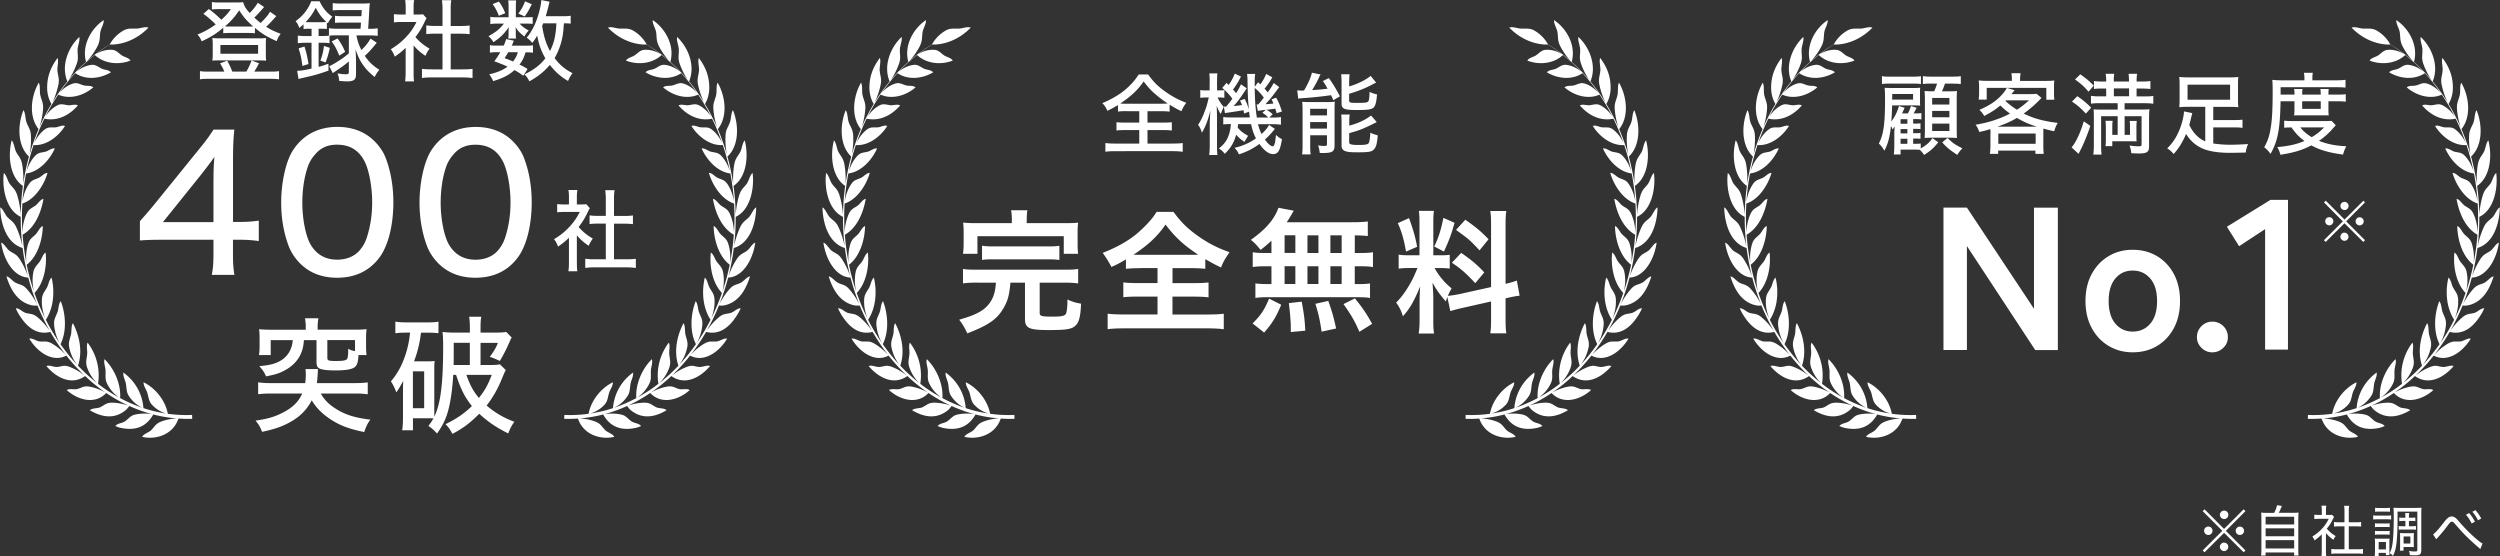
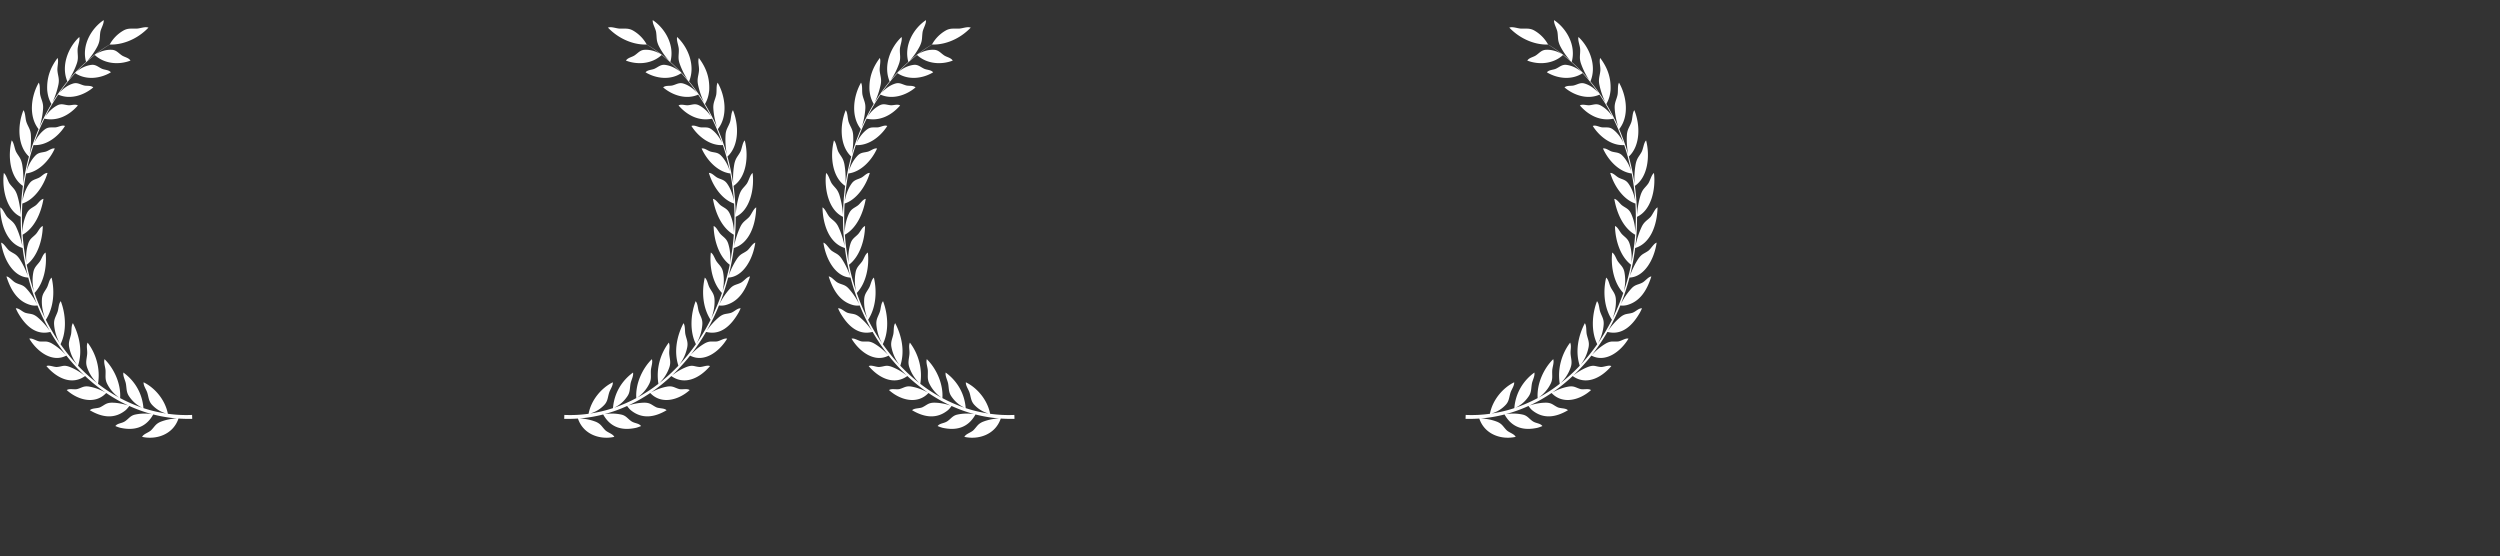
<svg xmlns="http://www.w3.org/2000/svg" id="_レイヤー_2" data-name="レイヤー 2" viewBox="0 0 543.77 120.96">
  <rect x="0" y="0" width="543.77" height="120.96" fill="#333333" stroke="none" />
  <defs>
    <style>.cls-1{fill-rule:evenodd}.cls-1,.cls-2{fill:#fff;stroke-width:0}</style>
  </defs>
  <g id="_要素" data-name="要素">
-     <path class="cls-2" d="M60.1 3.51c-.17.17-.21.21-.39.42-.6.69-1.17 1.31-1.83 1.9 1.13.69 1.75.98 3.17 1.52-.42.56-.62.9-.87 1.6-2.08-.92-3.17-1.58-4.73-2.89v1.19c-.41-.06-.71-.08-1.39-.08h-4.04c-.69 0-1.08.02-1.46.07V6.03c-1.54 1.31-2.64 2-4.7 2.96-.25-.62-.42-.92-.9-1.48 1.64-.69 2.58-1.21 3.95-2.19a19.49 19.49 0 0 0-2.67-2.31l1.19-1.06c1.08.83 1.87 1.5 2.71 2.35.98-.88 1.44-1.4 2.08-2.31h-2.94c-.35 0-.75.02-1.19.07V.44c.44.08.75.1 1.5.1h3.64c.9 0 1.27-.02 1.67-.08.17.79.52 1.37 1.42 2.37.79-.81 1.41-1.6 1.75-2.23l1.37.92c-.56.69-1.46 1.67-2.12 2.31.56.52.88.79 1.37 1.17.88-.85 1.62-1.69 2.04-2.44l1.37.94ZM48.78 15.57c-.21-.58-.56-1.23-.92-1.79l1.56-.58c.46.85.75 1.44 1.1 2.37h3.06c.52-.88.83-1.56 1.14-2.42l1.62.62c-.42.79-.79 1.44-1.04 1.81h3.5c.87 0 1.33-.02 1.89-.11v1.79c-.54-.08-1.1-.12-1.98-.12H45.45c-.87 0-1.4.03-1.96.11v-1.79c.56.1 1 .12 1.87.12h3.44Zm-1.17-2.44c-.65 0-1.06.02-1.42.06.06-.52.08-.83.08-1.37V9.57c0-.5-.02-.85-.09-1.31.54.06.88.08 1.54.08h8.68c.65 0 1.04-.02 1.48-.07-.04.42-.06.73-.06 1.31v2.25c0 .6.02.92.06 1.37-.37-.04-.75-.06-1.42-.06h-8.83Zm.33-1.44h8.2v-1.9h-8.2v1.9Zm6.16-5.92c.48 0 .56 0 .96-.02-1.37-1.19-2.06-2-3.04-3.5-.96 1.44-1.69 2.29-3.08 3.48.35.04.54.04 1.04.04h4.12Zm13.09.48c-.44 0-.75.02-1.17.08V5.27c-.36.35-.5.46-.92.81-.25-.71-.38-.96-.81-1.48 1.62-1.15 2.75-2.62 3.41-4.33h1.81c.75 1.54 1.44 2.39 2.77 3.37-.48.58-.67.87-.98 1.42l-.21-.19v1.44c-.42-.04-.64-.06-1.19-.06h-.6v1.58h.79c.62 0 1.06-.02 1.46-.08V6.13c.52.08 1.04.12 1.81.12h5.06q.06-.79.1-1.34h-3.96c-.81 0-1.19.02-1.69.07V3.42c.46.08.85.1 1.69.1h4.04q.04-.38.08-1.33H74.2c-.83 0-1.37.02-1.83.07V.67c.54.08 1.02.1 1.89.1h4.37c.81 0 1.31-.02 1.83-.07-.08.4-.08.52-.12 1.14-.08 1.65-.15 2.81-.27 4.43h.23c.81 0 1.33-.04 1.85-.11V7.8c-.52-.06-1.08-.1-1.83-.1h-2.79v.02c.25 1.27.52 2.06 1.08 3.16.88-.83 1.42-1.52 1.98-2.48l1.36.9c-1 1.25-1.79 2.13-2.6 2.85.88 1.31 1.73 2.12 3.17 3.04-.42.48-.71.9-1.02 1.56-1.29-1.04-1.94-1.75-2.71-2.87-.61-.94-.9-1.58-1.46-3.12.08 1.31.11 2.14.11 2.67v2.64c0 1.27-.44 1.64-2.02 1.63-.27 0-.4 0-1.64-.1-.06-.69-.15-1.1-.36-1.64.69.13 1.31.19 1.77.19.54 0 .69-.1.69-.5v-2.29c-1.06.88-1.23 1.02-3.5 2.54l-.77-1.5c.77-.35 1.44-.75 2.69-1.58.52-.35.77-.56 1.58-1.21V7.68h-2.52c-.77 0-1.25.02-1.69.08V9.4c-.44-.08-.89-.1-1.58-.1h-.79v5.25c.71-.19 1.12-.33 2.14-.69l.02 1.5c-2.04.73-3.02 1-5.14 1.48-.92.21-1.02.23-1.39.35l-.29-1.79c.81-.02 1.48-.11 3.12-.48V9.3h-1.13c-.77 0-1.37.04-1.85.1V7.75c.48.06 1.06.1 1.87.1h1.12V6.27h-.56Zm-1.41 8.1c-.25-1.83-.37-2.35-.83-3.83l1.27-.4c.42 1.29.63 2.19.88 3.81l-1.33.42Zm4.1-9.52c.48 0 .81-.02 1.1-.06-1.04-.98-1.52-1.64-2.31-3.08-.65 1.29-1.23 2.1-2.19 3.12.31.02.46.02.75.02h2.66Zm-.2 8.37c.44-1.17.63-1.98.79-3.21l1.27.42c-.25 1.17-.48 2.02-.93 3.17l-1.13-.39Zm3.74-4.85c.83 1.19 1.19 1.83 1.65 2.93l-1.27.83c-.58-1.42-.92-2.06-1.65-3.1l1.27-.65Zm16.54 7.41c0 .9.02 1.4.09 1.94h-1.94c.08-.58.12-1.1.12-1.96v-5.33c-.83.79-1.29 1.17-2.37 1.92-.19-.58-.52-1.17-.86-1.62 1.4-.85 2.37-1.62 3.43-2.77.92-1 1.5-1.85 2.16-3.15h-3.31c-.67 0-1.08.02-1.6.08V3.08c.52.06.91.08 1.52.08h1.04V1.47c0-.5-.04-1.04-.12-1.46h1.96c-.08.42-.12.89-.12 1.5v1.65h.92c.6 0 .87-.02 1.12-.06l.79.87c-.17.25-.27.46-.42.77-.63 1.35-1.16 2.21-2.02 3.33.96 1.08 1.73 1.71 3.08 2.52-.39.52-.64.94-.89 1.56-1.1-.73-1.77-1.33-2.58-2.27v5.89Zm8.06-.67h2.6c.98 0 1.6-.04 2.16-.11v2c-.64-.1-1.35-.13-2.16-.14h-6.7c-.83 0-1.5.03-2.14.13v-2c.6.08 1.19.12 2.16.12h2.31V7.32h-1.62c-.69 0-1.31.04-1.91.09V5.52c.52.08 1.06.12 1.91.12h1.62V1.95c0-.73-.04-1.19-.13-1.9h2.04c-.12.73-.13 1.14-.13 1.91v3.69h2.23c.87 0 1.37-.04 1.89-.11v1.89c-.6-.06-1.19-.1-1.89-.1h-2.23v7.77Zm16.57-11.33c.62 0 1.02-.02 1.27-.06v1.5c-.31-.04-.66-.06-1.27-.06h-1.56c.5.58 1.13 1.06 1.98 1.5-.44.46-.46.5-.96 1.31-1.02-.83-1.31-1.12-1.92-2.04.04.38.06.67.06.85v.87c0 .25.02.52.06.75h-1.71c.04-.23.08-.48.08-.69v-.87c0-.21.02-.54.04-.89-1.17 1.6-1.69 2.12-3.33 3.25-.35-.56-.58-.85-1.08-1.31 1.67-.92 2.52-1.63 3.35-2.73h-1.39c-.67 0-1.15.02-1.56.1V3.66c.42.08.85.1 1.58.1h2.39V1.38c0-.54-.02-.89-.09-1.29h1.75c-.06.37-.08.71-.08 1.27v2.4h2.41Zm-.78 12.72c-.77-.58-1.06-.77-1.92-1.23-1.27 1.13-2.35 1.69-4.62 2.4-.25-.58-.48-.98-.85-1.48 1.71-.4 2.93-.9 3.98-1.67-.88-.4-1.42-.64-2.88-1.16.63-.87.81-1.14 1.29-1.98H108c-.67 0-1.04.02-1.44.1V9.82c.39.08.75.1 1.44.1h1.56c.21-.46.31-.71.54-1.42l1.67.35c-.23.56-.29.73-.46 1.08h3.21c.67 0 1.04-.02 1.4-.09v1.64c-.41-.08-.79-.1-1.48-.1h-.13c-.38 1.23-.65 1.77-1.31 2.67.81.39 1 .48 1.75.96l-.94 1.48ZM108.52.35c.71 1 .98 1.54 1.38 2.52l-1.4.56c-.4-1.06-.73-1.67-1.35-2.54l1.37-.54Zm2.03 11.01c-.25.42-.38.65-.79 1.29.9.33 1.23.46 1.83.73.54-.69.81-1.21 1.04-2.02h-2.08ZM115.67.91c-.69 1.39-.92 1.79-1.54 2.67l-1.39-.64A9.19 9.19 0 0 0 114.2.29l1.46.62Zm8.46 4.24c-.4-.06-.73-.08-1.48-.08-.12 1.98-.25 2.87-.6 4.19-.37 1.27-.81 2.33-1.42 3.39 1.13 1.48 2.25 2.41 3.9 3.27-.39.48-.6.87-.98 1.69-1.58-.92-2.77-1.98-3.96-3.5-1.19 1.44-2.6 2.56-4.45 3.58-.31-.63-.56-1-1.06-1.52 2.06-1 3.41-2.04 4.54-3.48-.9-1.58-1.4-2.94-1.77-4.95-.38.65-.6.98-1.08 1.6-.38-.5-.73-.81-1.21-1.14 1.27-1.52 2.19-3.5 2.79-5.92.21-.85.37-1.69.39-2.27l1.81.37q-.08.25-.25.94c-.25 1.04-.41 1.56-.6 2.21h3.62c.9 0 1.31-.02 1.81-.11v1.73Zm-5.98-.08c-.1.25-.12.33-.23.56.33 2.21.84 3.83 1.71 5.47.88-1.71 1.27-3.41 1.39-6.02h-2.87ZM69.76 85.58c.8 1.38 1.71 2.32 3.09 3.2 2.07 1.38 4.3 2.1 7.72 2.49-.58.74-.91 1.43-1.35 2.7-3.45-.69-5.62-1.55-7.8-3.09-1.57-1.1-2.7-2.29-3.61-3.81-1.16 2.23-2.84 3.83-5.32 5.07-1.52.77-3.06 1.27-5.49 1.79-.41-1.08-.58-1.38-1.41-2.45 2.51-.33 4.19-.83 5.93-1.73 2.15-1.1 3.39-2.34 4.22-4.16h-6.75c-1.21 0-1.96.05-2.84.16v-2.59c.88.11 1.57.17 2.76.17h7.47c.11-.74.14-1.24.14-1.96 0-.5-.03-.74-.08-1.1h2.73c-.03.22-.03.33-.05.69-.03.8-.11 1.68-.19 2.37h8.19c1.3 0 2.07-.05 2.87-.16v2.59c-.88-.11-1.63-.17-2.81-.17h-7.39ZM66.51 71.1c0-.63-.06-1.19-.17-1.88h2.92c-.11.64-.17 1.21-.17 1.88v.61h7.72c1.35 0 2.04-.02 2.92-.11-.08.61-.11 1.1-.11 1.96v1.68c0 .83.03 1.41.11 1.99h-1.76c-.08 1.46-.25 2.09-.72 2.54-.55.55-1.96.8-4.36.8-1.82 0-3-.17-3.5-.47-.41-.25-.55-.61-.55-1.54v-4.58h-2.73c-.14 1.43-.25 1.9-.58 2.73-.61 1.57-1.79 2.84-3.42 3.75-1.19.69-2.21 1.02-4.25 1.4-.36-.85-.58-1.21-1.46-2.23 2.57-.19 4.03-.66 5.24-1.6 1.21-.96 1.9-2.32 2.04-4.05h-4.8v3.25h-2.56c.11-.64.14-1.16.14-2.01v-1.65c0-.83-.03-1.41-.11-1.96.88.08 1.6.11 2.95.11h7.2v-.6Zm10.7 2.87H71.2v3.83c0 .63.25.72 1.93.72 1.38 0 2.07-.11 2.32-.39.19-.22.28-.83.28-1.87v-.41c.52.3.72.39 1.49.52v-2.4Zm21.37 7.57c-.14 2.43-.42 4.69-.8 6.53-.55 2.56-1.27 4.19-2.73 6.23a8.152 8.152 0 0 0-1.87-1.65c.63-.83.77-1.07 1.1-1.65q-.25 0-.66-.03h-3.8v2.62h-2.34c.11-.77.17-1.63.17-2.73v-5.93q0-1.02.06-2.1c-.61 1.13-1.05 1.9-1.52 2.51-.3-.88-.58-1.46-1.16-2.4 1.46-1.71 2.51-3.64 3.28-6.15.44-1.43.72-2.76.88-4.44h-.86c-.99 0-1.6.03-2.34.14v-2.54c.8.14 1.44.17 2.57.17h4.27c1.16 0 1.76-.02 2.54-.16v2.51c-.77-.08-1.38-.11-2.34-.11h-1.46c-.28 2.26-.75 4.25-1.52 6.23h2.81c.91 0 1.13 0 1.68-.08-.08.66-.08 1.02-.08 2.1v8.27c0 .96 0 1.35.02 1.74 1.38-2.98 1.91-7.17 1.91-15.55 0-1.13-.05-2.15-.14-2.87.94.11 1.68.14 2.78.14h3.17v-.8c0-1.24-.05-1.96-.16-2.65h2.65c-.14.61-.17 1.32-.17 2.68v.77h3.03c1.38 0 2.01-.03 2.56-.14l1.19 1.21c-.14.22-.19.3-.33.63-.64 1.52-1.46 3.17-2.26 4.47-.91-.44-1.52-.69-2.18-.88.97-1.35 1.35-1.98 1.77-3.06h-3.78v4.82h1.9c1.24 0 1.76-.03 2.32-.14l1.27 1.24c-.28.52-.41.83-.83 1.85-.86 2.15-2.04 4.22-3.34 5.87 1.87 1.6 3.78 2.7 6.04 3.53-.66.91-.91 1.41-1.33 2.54-2.65-1.32-4.38-2.51-6.31-4.28-2.04 2.04-3.5 3.14-5.85 4.38-.41-.85-.83-1.46-1.49-2.12 2.34-1.13 4.11-2.34 5.74-3.94-1.54-1.93-2.4-3.61-3.44-6.78h-.61Zm-8.77 7.25h2.45v-8.02h-2.45v8.02Zm12.38-9.4v-4.83h-3.5v1.93c0 1.16 0 1.85-.03 2.9h3.53Zm-.75 2.15c.83 2.32 1.51 3.56 2.73 5.02 1.35-1.74 1.93-2.78 2.79-5.02h-5.51Zm24.04-24.47c0 .9.02 1.4.09 1.94h-1.94c.08-.58.12-1.1.12-1.96v-5.33c-.83.79-1.29 1.17-2.37 1.92-.19-.58-.52-1.17-.87-1.62 1.41-.85 2.37-1.62 3.43-2.77.92-1 1.5-1.85 2.16-3.15h-3.31c-.67 0-1.08.02-1.6.08v-1.79c.52.06.91.08 1.52.08h1.04v-1.69c0-.5-.04-1.04-.12-1.46h1.96c-.08.42-.12.89-.12 1.5v1.65h.92c.6 0 .87-.02 1.12-.06l.79.87c-.17.25-.27.46-.42.77-.63 1.35-1.16 2.21-2.02 3.33.96 1.08 1.73 1.71 3.08 2.52-.38.52-.64.94-.89 1.56-1.1-.73-1.77-1.33-2.58-2.27v5.89Zm8.06-.67h2.6c.98 0 1.6-.04 2.16-.11v2c-.64-.1-1.35-.13-2.16-.14h-6.7c-.83 0-1.5.03-2.14.13v-2c.6.08 1.19.12 2.16.12h2.31v-7.77h-1.62c-.69 0-1.31.04-1.91.1v-1.89c.52.08 1.06.12 1.91.12h1.62v-3.69c0-.73-.04-1.19-.13-1.9h2.04c-.12.73-.13 1.14-.13 1.91v3.69h2.23c.87 0 1.37-.04 1.89-.11v1.89c-.6-.06-1.19-.1-1.89-.1h-2.23v7.77Zm-103.1-8.3q.97-1.05 2.99-3.47l9.82-12.12c1.62-1.98 2.26-2.87 3.19-4.32h4.53c-.24 2.35-.28 3.72-.29 6.83v13.25h1.49c1.66 0 2.63-.08 4.12-.28v4.44c-1.54-.2-2.47-.28-4.12-.28h-1.5v3.11c0 2.02.08 3.07.32 4.53h-4.93c.28-1.38.37-2.63.37-4.57v-3.07H35.4c-2.34 0-3.52.04-4.97.16v-4.2Zm16-8.88c0-2.02.04-3.31.2-5.09-.81 1.17-1.42 1.94-2.79 3.72l-8.41 10.46h10.99v-9.09Zm18.83 18.07c-1.17-1.17-2.02-2.51-2.54-3.92-1.05-2.87-1.57-6.02-1.57-9.33 0-4.24.97-8.69 2.39-11.07 2.1-3.47 5.54-5.37 9.82-5.37 3.27 0 6.02 1.05 8.08 3.11 1.17 1.17 2.06 2.51 2.54 3.92 1.05 2.83 1.57 6.06 1.57 9.38 0 4.93-1.1 9.29-2.91 11.84-2.18 3.03-5.34 4.56-9.34 4.56-3.27 0-5.98-1.05-8.04-3.11Zm3.32-23.76c-.85.93-1.42 1.98-1.74 3.03-.73 2.26-1.09 4.85-1.09 7.56 0 3.56.76 7.31 1.81 9.09 1.29 2.18 3.23 3.27 5.78 3.27 1.9 0 3.56-.65 4.65-1.78.85-.89 1.5-2.02 1.86-3.27.73-2.34 1.09-4.77 1.09-7.47 0-3.27-.68-6.99-1.65-8.85-1.25-2.43-3.19-3.64-5.98-3.64-2.02 0-3.52.65-4.73 2.06ZM95.36 57.3c-1.17-1.17-2.02-2.51-2.54-3.92-1.05-2.87-1.57-6.02-1.57-9.33 0-4.24.97-8.69 2.39-11.07 2.1-3.47 5.54-5.37 9.82-5.37 3.27 0 6.02 1.05 8.08 3.11 1.17 1.17 2.06 2.51 2.54 3.92 1.05 2.83 1.57 6.06 1.57 9.37 0 4.93-1.09 9.29-2.91 11.84-2.18 3.03-5.34 4.56-9.34 4.56-3.27 0-5.98-1.05-8.04-3.11Zm3.32-23.76c-.85.93-1.42 1.98-1.74 3.03-.73 2.26-1.09 4.85-1.09 7.56 0 3.56.76 7.31 1.81 9.09 1.29 2.18 3.23 3.27 5.78 3.27 1.9 0 3.56-.65 4.65-1.78.85-.89 1.49-2.02 1.86-3.27.73-2.34 1.09-4.77 1.09-7.47 0-3.27-.68-6.99-1.65-8.85-1.25-2.43-3.19-3.64-5.98-3.64-2.02 0-3.52.65-4.73 2.06Z" />
    <path class="cls-1" d="M132.24 6.01c.98 1.02 2.1 1.85 3.3 2.46 1.61.82 3.36 1.27 5.12 1.22 1.01.62 2 1.31 2.96 2.05-1.04-.63-2.21-.96-3.38-.91-1.01.04-1.42.68-2.22 1.22-.57.39-1.48.49-1.87 1.13 2.48.95 5.62.77 7.77-1.22a37.51 37.51 0 0 1 3.96 3.63c-.93-.79-2.02-1.31-3.16-1.47-.99-.14-1.49.42-2.33.82-.61.29-1.51.22-1.98.79 2.31 1.39 5.42 1.75 7.77.18a40.73 40.73 0 0 1 3.42 4.27c-.82-.93-1.81-1.64-2.91-1.99-.96-.31-1.52.15-2.4.39-.64.17-1.51-.05-2.05.43 2.1 1.79 5.12 2.7 7.62 1.57 1.05 1.55 1.97 3.13 2.81 4.79-.68-1.05-1.57-1.91-2.6-2.45-.92-.47-1.49-.11-2.41-.03-.65.06-1.49-.32-2.07.05 1.96 2.25 4.55 3.46 7.29 2.87.83 1.69 1.56 3.45 2.19 5.27-.55-1.18-1.32-2.2-2.27-2.92-.83-.63-1.48-.38-2.37-.46-.65-.06-1.42-.57-2.04-.3 1.55 2.45 4.2 4.34 6.84 4.15.62 1.85 1.12 3.76 1.52 5.7-.39-1.29-1.02-2.47-1.88-3.37-.74-.78-1.41-.66-2.28-.9-.64-.18-1.33-.83-1.98-.68 1.22 2.71 3.61 5.12 6.25 5.43.38 2 .64 4.02.78 6.07-.22-1.38-.69-2.71-1.44-3.8-.63-.93-1.31-.93-2.14-1.34-.61-.3-1.21-1.09-1.87-1.05.86 2.92 2.92 5.84 5.48 6.66.12 2.14.12 4.13-.03 6.34-.03-1.48-.32-2.87-.92-4.16-.5-1.06-1.16-1.19-1.94-1.77-.56-.42-1.05-1.33-1.71-1.43.55 3.2 2 6.38 4.54 7.8-.15 2.07-.43 4.13-.83 6.16.16-1.42.04-2.87-.38-4.2-.36-1.13-1-1.38-1.68-2.1-.49-.52-.87-1.53-1.5-1.75.06 3.16 1.2 6.68 3.5 8.42-.41 1.99-.94 3.94-1.58 5.84.34-1.36.4-2.81.14-4.19-.22-1.16-.82-1.53-1.4-2.34-.43-.59-.67-1.63-1.27-1.96-.34 3.1.41 6.7 2.42 8.79-.68 1.95-1.44 3.75-2.34 5.58.51-1.32.82-2.79.72-4.24-.08-1.17-.62-1.64-1.1-2.54-.35-.66-.46-1.71-1.01-2.14-.72 3.12-.42 6.59 1.26 9.17-.91 1.8-1.93 3.51-3.05 5.13a9.598 9.598 0 0 0 1.25-4.07c.09-1.2-.39-1.76-.74-2.76-.26-.72-.22-1.8-.71-2.34-1.1 2.85-1.32 6.62.06 9.35-1.14 1.62-2.33 3.1-3.65 4.52.86-1.1 1.45-2.35 1.75-3.8.24-1.17-.16-1.81-.39-2.86-.16-.76 0-1.82-.41-2.43-1.45 2.77-2.13 6.18-1.11 9.25a37.445 37.445 0 0 1-4.18 3.81c.96-.91 1.75-2.09 2.21-3.45.38-1.11.07-1.82-.02-2.9-.07-.92.24-1.74-.1-2.48-1.85 2.46-2.79 5.67-2.26 8.96a33.128 33.128 0 0 1-4.61 3.01 7.858 7.858 0 0 0 2.62-3.01c.52-1.03.3-1.79.35-2.88.04-.79.46-1.74.22-2.48-2.02 1.98-3.6 5.29-3.39 8.47-1.6.85-3.14 1.52-4.82 2.1 1.16-.57 2.04-1.28 2.85-2.45.65-.93.53-1.72.72-2.79.14-.77.68-1.64.54-2.42-2.36 1.72-4.09 4.37-4.36 7.74-1.63.54-3.3.93-4.98 1.18 1.15-.32 2.23-.95 3.11-1.9.74-.8.72-1.61 1.03-2.62.23-.74.85-1.49.81-2.28-2.39 1.16-4.69 3.76-5.28 6.85-1.75.24-3.51.33-5.27.25l-.03.85c1 .03 1.99 0 2.99-.06 1.22 3.6 4.99 4.65 7.91 3.98-.33-.66-1.4-.91-1.95-1.43-.81-.81-.93-1.34-2.03-1.83-1.16-.46-2.39-.7-3.61-.74 1.74-.14 3.47-.43 5.17-.87 1.68 3.02 4.33 3.53 7.17 2.9.37-.1.71-.23 1.07-.38-.52-.66-1.37-.54-2.12-1.05-.83-.57-1.15-1.23-2.21-1.45-1.21-.26-2.45-.27-3.68-.08a31.53 31.53 0 0 0 4.98-1.79c.23.34.45.6.74.88 2.49 2.06 5.21 1.6 7.84.05-.49-.5-1.58-.35-2.23-.64-.98-.47-1.23-.94-2.41-1-1.19-.03-2.61.24-3.77.64a34.28 34.28 0 0 0 4.85-2.75c2.42 2.59 6.18 1.54 8.58-.63-.54-.41-1.6-.06-2.29-.23-1.02-.29-1.34-.7-2.5-.55-1.26.21-2.5.67-3.66 1.32 1.56-1.07 3.05-2.27 4.46-3.6 2.88 2.07 6.17.48 8.41-2.16-.59-.3-1.6.23-2.29.19-1.29-.1-1.46-.58-3.08.11-1.09.47-1.94.99-2.92 1.76 1.44-1.37 2.69-2.75 3.96-4.35 2.97 1.6 6.3-.75 8.06-3.68-.62-.19-1.55.52-2.25.61-1.05.09-1.45-.18-2.54.37-1.15.65-2.22 1.53-3.16 2.56a43.83 43.83 0 0 0 3.37-5.01c3.09.79 5.37-1.24 7.07-4.2.16-.31.31-.61.45-.93-.75-.05-1.38.76-2.15 1-1.04.29-1.47.09-2.47.85-1.05.86-2 1.92-2.8 3.1 1.01-1.77 1.92-3.63 2.7-5.57.49.06.87.04 1.35-.06 2.84-.71 4.42-3.11 5.4-6.25-.64.04-1.35 1.05-2 1.37-.89.46-1.52.37-2.33 1.25-.92 1.01-1.7 2.16-2.33 3.45.76-1.9 1.38-3.82 1.91-5.82 3.29-.15 5.4-4.05 5.9-7.6-.63.17-1.21 1.32-1.81 1.77-.92.65-1.38.62-2.15 1.7a16.88 16.88 0 0 0-1.87 3.84c.51-2.01.9-4.07 1.16-6.15 3.36-.99 4.79-5.03 4.87-8.83-.6.29-1.03 1.55-1.56 2.12-.7.73-1.36.97-1.91 2.15-.61 1.31-1.06 2.74-1.35 4.2.25-2.16.37-4.25.36-6.42 3.08-1.41 4.11-5.99 3.68-9.53-.56.39-.82 1.68-1.27 2.33-.71.97-1.16 1.1-1.62 2.42-.44 1.4-.69 2.88-.79 4.36a53.26 53.26 0 0 0-.47-6.31c2.84-1.91 3.32-6.5 2.44-9.89-.51.48-.6 1.78-.97 2.5-.58 1.06-1.01 1.28-1.3 2.65-.25 1.41-.32 2.87-.24 4.31-.3-2.02-.72-4.01-1.25-5.95 2.56-2.38 2.49-6.91 1.2-10.08-.45.57-.38 1.85-.66 2.62-.38 1.07-.89 1.53-.96 2.82-.08 1.41.03 2.83.29 4.2-.54-1.9-1.2-3.74-1.96-5.53 2.23-2.79 1.63-7.2-.04-10.1-.37.64-.15 1.89-.33 2.7-.25 1.11-.69 1.66-.61 2.94.09 1.39.37 2.75.79 4.04-.77-1.75-1.64-3.44-2.61-5.04.56-.98.8-1.83.92-3 .13-2.82-.72-4.95-2.25-7.01-.29.7.1 1.91.03 2.74-.1 1.15-.47 1.77-.22 3.03.28 1.36.72 2.65 1.3 3.87a41.925 41.925 0 0 0-3.24-4.54c1.46-3.49-.27-7.5-2.6-9.66-.19.74.34 1.87.37 2.7.04 1.16-.24 1.84.16 3.03.45 1.3 1.06 2.52 1.8 3.61a38.139 38.139 0 0 0-3.8-3.92c1.02-3.72-1.24-7.37-3.83-9.09-.1.77.59 1.78.73 2.6.18 1.24 0 1.75.56 2.97a14.44 14.44 0 0 0 2.28 3.28 33.382 33.382 0 0 0-4.89-3.57 7.864 7.864 0 0 0-2.98-3.02c-1.02-.58-1.86-.37-2.92-.42-.8-.04-1.8-.5-2.56-.2Zm-99.95 0c-.98 1.02-2.1 1.85-3.3 2.46-1.61.82-3.36 1.27-5.12 1.22-1.01.62-2 1.31-2.96 2.05 1.04-.63 2.21-.96 3.38-.91 1.01.04 1.42.68 2.22 1.22.57.39 1.48.49 1.87 1.13-2.48.95-5.62.77-7.77-1.22a37.51 37.51 0 0 0-3.96 3.63c.93-.79 2.02-1.31 3.16-1.47.99-.14 1.49.42 2.33.82.61.29 1.51.22 1.98.79-2.31 1.39-5.42 1.75-7.77.18a40.73 40.73 0 0 0-3.42 4.27c.82-.93 1.81-1.64 2.91-1.99.96-.31 1.52.15 2.4.39.64.17 1.51-.05 2.05.43-2.1 1.79-5.12 2.7-7.62 1.57a43.458 43.458 0 0 0-2.81 4.79c.68-1.05 1.57-1.91 2.6-2.45.92-.47 1.49-.11 2.41-.03.65.06 1.49-.32 2.07.05-1.96 2.25-4.55 3.46-7.29 2.87-.83 1.69-1.56 3.45-2.19 5.27.55-1.18 1.32-2.2 2.27-2.92.83-.63 1.48-.38 2.37-.46.65-.06 1.42-.57 2.04-.3-1.55 2.45-4.2 4.34-6.84 4.15-.62 1.85-1.12 3.76-1.52 5.7.39-1.29 1.02-2.47 1.88-3.37.74-.78 1.41-.66 2.28-.9.64-.18 1.33-.83 1.98-.68-1.22 2.71-3.61 5.12-6.25 5.43-.38 2-.64 4.02-.78 6.07.22-1.38.69-2.71 1.44-3.8.63-.93 1.31-.93 2.14-1.34.61-.3 1.21-1.09 1.87-1.05-.86 2.92-2.92 5.84-5.48 6.66-.12 2.14-.12 4.13.03 6.34.03-1.48.32-2.87.92-4.16.5-1.06 1.16-1.19 1.94-1.77.56-.42 1.05-1.33 1.71-1.43-.55 3.2-2 6.38-4.54 7.8.15 2.07.43 4.13.83 6.16-.16-1.42-.04-2.87.38-4.2.36-1.13 1-1.38 1.68-2.1.49-.52.87-1.53 1.5-1.75-.06 3.16-1.2 6.68-3.5 8.42.41 1.99.94 3.94 1.58 5.84-.34-1.36-.4-2.81-.14-4.19.22-1.16.82-1.53 1.4-2.34.43-.59.67-1.63 1.27-1.96.34 3.1-.41 6.7-2.42 8.79.68 1.95 1.44 3.75 2.34 5.58-.51-1.32-.82-2.79-.72-4.24.08-1.17.62-1.64 1.1-2.54.35-.66.46-1.71 1.01-2.14.72 3.12.42 6.59-1.26 9.17.91 1.8 1.93 3.51 3.05 5.13a9.598 9.598 0 0 1-1.25-4.07c-.09-1.2.39-1.76.74-2.76.26-.72.22-1.8.71-2.34 1.1 2.85 1.32 6.62-.06 9.35 1.14 1.62 2.33 3.1 3.65 4.52a9.027 9.027 0 0 1-1.75-3.8c-.24-1.17.16-1.81.39-2.86.16-.76 0-1.82.41-2.43 1.45 2.77 2.13 6.18 1.11 9.25 1.31 1.39 2.71 2.66 4.18 3.81a8.551 8.551 0 0 1-2.21-3.45c-.38-1.11-.07-1.82.02-2.9.07-.92-.24-1.74.1-2.48 1.85 2.46 2.79 5.67 2.26 8.96 1.47 1.14 3.01 2.15 4.61 3.01a7.858 7.858 0 0 1-2.62-3.01c-.52-1.03-.3-1.79-.35-2.88-.04-.79-.46-1.74-.22-2.48 2.02 1.98 3.6 5.29 3.39 8.47 1.6.85 3.14 1.52 4.82 2.1-1.16-.57-2.04-1.28-2.85-2.45-.65-.93-.53-1.72-.72-2.79-.14-.77-.68-1.64-.54-2.42 2.36 1.72 4.09 4.37 4.36 7.74 1.63.54 3.3.93 4.98 1.18a6.651 6.651 0 0 1-3.11-1.9c-.74-.8-.72-1.61-1.03-2.62-.23-.74-.85-1.49-.81-2.28 2.39 1.16 4.69 3.76 5.28 6.85 1.75.24 3.51.33 5.27.25l.03.85c-1 .03-1.99 0-2.99-.06-1.22 3.6-4.99 4.65-7.91 3.98.33-.66 1.4-.91 1.95-1.43.81-.81.93-1.34 2.03-1.83 1.16-.46 2.39-.7 3.61-.74-1.74-.14-3.47-.43-5.17-.87-1.68 3.02-4.33 3.53-7.17 2.9-.37-.1-.71-.23-1.07-.38.52-.66 1.37-.54 2.12-1.05.83-.57 1.15-1.23 2.21-1.45 1.21-.26 2.45-.27 3.68-.08a31.53 31.53 0 0 1-4.98-1.79c-.23.34-.45.6-.74.88-2.49 2.06-5.21 1.6-7.84.05.49-.5 1.58-.35 2.23-.64.98-.47 1.23-.94 2.41-1 1.19-.03 2.61.24 3.77.64a34.28 34.28 0 0 1-4.85-2.75c-2.42 2.59-6.18 1.54-8.58-.63.54-.41 1.6-.06 2.29-.23 1.02-.29 1.34-.7 2.5-.55 1.26.21 2.5.67 3.66 1.32a36.983 36.983 0 0 1-4.46-3.6c-2.88 2.07-6.17.48-8.41-2.16.59-.3 1.6.23 2.29.19 1.29-.1 1.46-.58 3.08.11 1.09.47 1.94.99 2.92 1.76a41.166 41.166 0 0 1-3.96-4.35c-2.97 1.6-6.3-.75-8.06-3.68.62-.19 1.55.52 2.25.61 1.05.09 1.45-.18 2.54.37 1.15.65 2.22 1.53 3.16 2.56a43.83 43.83 0 0 1-3.37-5.01c-3.09.79-5.37-1.24-7.07-4.2-.16-.31-.31-.61-.45-.93.75-.05 1.38.76 2.15 1 1.04.29 1.47.09 2.47.85 1.05.86 2 1.92 2.8 3.1a45.482 45.482 0 0 1-2.7-5.57c-.49.06-.87.04-1.35-.06-2.84-.71-4.42-3.11-5.4-6.25.64.04 1.35 1.05 2 1.37.89.46 1.52.37 2.33 1.25.92 1.01 1.7 2.16 2.33 3.45-.76-1.9-1.38-3.82-1.91-5.82-3.29-.15-5.4-4.05-5.9-7.6.63.17 1.21 1.32 1.81 1.77.92.65 1.38.62 2.15 1.7.77 1.16 1.4 2.47 1.87 3.84-.51-2.01-.9-4.07-1.16-6.15-3.36-.99-4.79-5.03-4.87-8.83.6.29 1.03 1.55 1.56 2.12.7.73 1.36.97 1.91 2.15.61 1.31 1.06 2.74 1.35 4.2-.25-2.16-.37-4.25-.36-6.42C1.43 45.75.4 41.17.83 37.63c.56.39.82 1.68 1.27 2.33.71.97 1.16 1.1 1.62 2.42.44 1.4.69 2.88.79 4.36.03-2.11.19-4.22.47-6.31-2.84-1.91-3.32-6.5-2.44-9.89.51.48.6 1.78.97 2.5.58 1.06 1.01 1.28 1.3 2.65.25 1.41.32 2.87.24 4.31.3-2.02.72-4.01 1.25-5.95-2.56-2.38-2.49-6.91-1.2-10.08.45.57.38 1.85.66 2.62.38 1.07.89 1.53.96 2.82.08 1.41-.03 2.83-.29 4.2.54-1.9 1.2-3.74 1.96-5.53-2.23-2.79-1.63-7.2.04-10.1.37.64.15 1.89.33 2.7.25 1.11.69 1.66.61 2.94-.09 1.39-.37 2.75-.79 4.04.77-1.75 1.64-3.44 2.61-5.04-.56-.98-.8-1.83-.92-3-.13-2.82.72-4.95 2.25-7.01.29.7-.1 1.91-.03 2.74.1 1.15.47 1.77.22 3.03a16.95 16.95 0 0 1-1.3 3.87c1.01-1.63 2.09-3.14 3.24-4.54-1.46-3.49.27-7.5 2.6-9.66.19.74-.34 1.87-.37 2.7-.04 1.16.24 1.84-.16 3.03a15.42 15.42 0 0 1-1.8 3.61c1.19-1.41 2.46-2.73 3.8-3.92-1.02-3.72 1.24-7.37 3.83-9.09.1.77-.59 1.78-.73 2.6-.18 1.24 0 1.75-.56 2.97a14.44 14.44 0 0 1-2.28 3.28c1.54-1.35 3.18-2.55 4.89-3.57a7.864 7.864 0 0 1 2.98-3.02c1.02-.58 1.86-.37 2.92-.42.8-.04 1.8-.5 2.56-.2Zm296 0c.98 1.02 2.1 1.85 3.3 2.46 1.61.82 3.36 1.27 5.12 1.22 1.01.62 2 1.31 2.96 2.05-1.04-.63-2.21-.96-3.38-.91-1.01.04-1.42.68-2.22 1.22-.57.39-1.48.49-1.87 1.13 2.48.95 5.62.77 7.77-1.22a37.51 37.51 0 0 1 3.96 3.63c-.93-.79-2.02-1.31-3.16-1.47-.99-.14-1.49.42-2.33.82-.61.29-1.51.22-1.98.79 2.31 1.39 5.42 1.75 7.77.18a40.73 40.73 0 0 1 3.42 4.27c-.82-.93-1.81-1.64-2.91-1.99-.96-.31-1.52.15-2.4.39-.64.17-1.51-.05-2.05.43 2.1 1.79 5.12 2.7 7.62 1.57 1.05 1.55 1.97 3.13 2.81 4.79-.68-1.05-1.57-1.91-2.6-2.45-.92-.47-1.49-.11-2.41-.03-.65.06-1.49-.32-2.07.05 1.96 2.25 4.55 3.46 7.29 2.87.83 1.69 1.56 3.45 2.19 5.27-.55-1.18-1.32-2.2-2.27-2.92-.83-.63-1.48-.38-2.37-.46-.65-.06-1.42-.57-2.04-.3 1.55 2.45 4.2 4.34 6.84 4.15.62 1.85 1.12 3.76 1.52 5.7-.39-1.29-1.02-2.47-1.88-3.37-.74-.78-1.41-.66-2.28-.9-.64-.18-1.33-.83-1.98-.68 1.22 2.71 3.61 5.12 6.25 5.43.38 2 .64 4.02.78 6.07-.22-1.38-.69-2.71-1.44-3.8-.63-.93-1.31-.93-2.14-1.34-.61-.3-1.21-1.09-1.87-1.05.86 2.92 2.92 5.84 5.48 6.66.12 2.14.12 4.13-.03 6.34-.03-1.48-.32-2.87-.92-4.16-.5-1.06-1.16-1.19-1.94-1.77-.56-.42-1.05-1.33-1.71-1.43.55 3.2 2 6.38 4.54 7.8-.15 2.07-.43 4.13-.83 6.16.16-1.42.04-2.87-.38-4.2-.36-1.13-1-1.38-1.68-2.1-.49-.52-.87-1.53-1.5-1.75.06 3.16 1.2 6.68 3.5 8.42-.41 1.99-.94 3.94-1.58 5.84.34-1.36.4-2.81.14-4.19-.22-1.16-.82-1.53-1.4-2.34-.43-.59-.67-1.63-1.27-1.96-.34 3.1.41 6.7 2.42 8.79-.68 1.95-1.44 3.75-2.34 5.58.51-1.32.82-2.79.72-4.24-.08-1.17-.62-1.64-1.1-2.54-.35-.66-.46-1.71-1.01-2.14-.72 3.12-.42 6.59 1.26 9.17-.91 1.8-1.93 3.51-3.05 5.13a9.598 9.598 0 0 0 1.25-4.07c.09-1.2-.39-1.76-.74-2.76-.26-.72-.22-1.8-.71-2.34-1.1 2.85-1.32 6.62.06 9.35-1.14 1.62-2.33 3.1-3.65 4.52.86-1.1 1.45-2.35 1.75-3.8.24-1.17-.16-1.81-.39-2.86-.16-.76 0-1.82-.41-2.43-1.45 2.77-2.13 6.18-1.11 9.25a37.445 37.445 0 0 1-4.18 3.81c.96-.91 1.75-2.09 2.21-3.45.38-1.11.07-1.82-.02-2.9-.07-.92.24-1.74-.1-2.48-1.85 2.46-2.79 5.67-2.26 8.96a33.128 33.128 0 0 1-4.61 3.01 7.858 7.858 0 0 0 2.62-3.01c.52-1.03.3-1.79.35-2.88.04-.79.46-1.74.22-2.48-2.02 1.98-3.6 5.29-3.39 8.47-1.6.85-3.14 1.52-4.82 2.1 1.16-.57 2.04-1.28 2.85-2.45.65-.93.53-1.72.72-2.79.14-.77.68-1.64.54-2.42-2.36 1.72-4.09 4.37-4.36 7.74-1.63.54-3.3.93-4.98 1.18 1.15-.32 2.23-.95 3.11-1.9.74-.8.72-1.61 1.03-2.62.23-.74.85-1.49.81-2.28-2.39 1.16-4.69 3.76-5.28 6.85-1.75.24-3.51.33-5.27.25l-.03.85c1 .03 1.99 0 2.99-.06 1.22 3.6 4.99 4.65 7.91 3.98-.33-.66-1.4-.91-1.95-1.43-.81-.81-.93-1.34-2.03-1.83-1.16-.46-2.39-.7-3.61-.74 1.74-.14 3.47-.43 5.17-.87 1.68 3.02 4.33 3.53 7.17 2.9.37-.1.71-.23 1.07-.38-.52-.66-1.37-.54-2.12-1.05-.83-.57-1.15-1.23-2.21-1.45-1.21-.26-2.45-.27-3.68-.08a31.53 31.53 0 0 0 4.98-1.79c.23.34.45.6.74.88 2.49 2.06 5.21 1.6 7.84.05-.49-.5-1.58-.35-2.23-.64-.98-.47-1.23-.94-2.41-1-1.19-.03-2.61.24-3.77.64a34.28 34.28 0 0 0 4.85-2.75c2.42 2.59 6.18 1.54 8.58-.63-.54-.41-1.6-.06-2.29-.23-1.02-.29-1.34-.7-2.5-.55-1.26.21-2.5.67-3.66 1.32 1.56-1.07 3.05-2.27 4.46-3.6 2.88 2.07 6.17.48 8.41-2.16-.59-.3-1.6.23-2.29.19-1.29-.1-1.46-.58-3.08.11-1.09.47-1.94.99-2.92 1.76 1.44-1.37 2.69-2.75 3.96-4.35 2.97 1.6 6.3-.75 8.06-3.68-.62-.19-1.55.52-2.25.61-1.05.09-1.45-.18-2.54.37-1.15.65-2.22 1.53-3.16 2.56a43.83 43.83 0 0 0 3.37-5.01c3.09.79 5.37-1.24 7.07-4.2.16-.31.31-.61.45-.93-.75-.05-1.38.76-2.15 1-1.04.29-1.47.09-2.47.85-1.05.86-2 1.92-2.8 3.1 1.01-1.77 1.92-3.63 2.7-5.57.49.06.87.04 1.35-.06 2.84-.71 4.42-3.11 5.4-6.25-.64.04-1.35 1.05-2 1.37-.89.46-1.52.37-2.33 1.25-.92 1.01-1.7 2.16-2.33 3.45.76-1.9 1.38-3.82 1.91-5.82 3.29-.15 5.4-4.05 5.9-7.6-.63.17-1.21 1.32-1.81 1.77-.92.65-1.38.62-2.15 1.7a16.88 16.88 0 0 0-1.87 3.84c.51-2.01.9-4.07 1.16-6.15 3.36-.99 4.79-5.03 4.87-8.83-.6.29-1.03 1.55-1.56 2.12-.7.73-1.36.97-1.91 2.15-.61 1.31-1.06 2.74-1.35 4.2.25-2.16.37-4.25.36-6.42 3.08-1.41 4.11-5.99 3.68-9.53-.56.39-.82 1.68-1.27 2.33-.71.97-1.16 1.1-1.62 2.42-.44 1.4-.69 2.88-.79 4.36a53.26 53.26 0 0 0-.47-6.31c2.84-1.91 3.32-6.5 2.44-9.89-.51.48-.6 1.78-.97 2.5-.58 1.06-1.01 1.28-1.3 2.65-.25 1.41-.32 2.87-.24 4.31-.3-2.02-.72-4.01-1.25-5.95 2.56-2.38 2.49-6.91 1.2-10.08-.45.57-.38 1.85-.66 2.62-.38 1.07-.89 1.53-.96 2.82-.08 1.41.03 2.83.29 4.2-.54-1.9-1.2-3.74-1.96-5.53 2.23-2.79 1.63-7.2-.04-10.1-.37.64-.15 1.89-.33 2.7-.25 1.11-.69 1.66-.61 2.94.09 1.39.37 2.75.79 4.04-.77-1.75-1.64-3.44-2.61-5.04.56-.98.8-1.83.92-3 .13-2.82-.72-4.95-2.25-7.01-.29.7.1 1.91.03 2.74-.1 1.15-.47 1.77-.22 3.03.28 1.36.72 2.65 1.3 3.87a41.925 41.925 0 0 0-3.24-4.54c1.46-3.49-.27-7.5-2.6-9.66-.19.74.34 1.87.37 2.7.04 1.16-.24 1.84.16 3.03.45 1.3 1.06 2.52 1.8 3.61a38.139 38.139 0 0 0-3.8-3.92c1.02-3.72-1.24-7.37-3.83-9.09-.1.77.59 1.78.73 2.6.18 1.24 0 1.75.56 2.97a14.44 14.44 0 0 0 2.28 3.28 33.382 33.382 0 0 0-4.89-3.57 7.864 7.864 0 0 0-2.98-3.02c-1.02-.58-1.86-.37-2.92-.42-.8-.04-1.8-.5-2.56-.2Zm-117.15 0c-.98 1.02-2.1 1.85-3.3 2.46-1.61.82-3.36 1.27-5.12 1.22-1.01.62-2 1.31-2.96 2.05 1.04-.63 2.21-.96 3.38-.91 1.01.04 1.42.68 2.22 1.22.57.39 1.48.49 1.87 1.13-2.48.95-5.62.77-7.77-1.22a37.51 37.51 0 0 0-3.96 3.63c.93-.79 2.02-1.31 3.16-1.47.99-.14 1.49.42 2.33.82.61.29 1.51.22 1.98.79-2.31 1.39-5.42 1.75-7.77.18a40.73 40.73 0 0 0-3.42 4.27c.82-.93 1.81-1.64 2.91-1.99.96-.31 1.52.15 2.4.39.64.17 1.51-.05 2.05.43-2.1 1.79-5.12 2.7-7.62 1.57a43.458 43.458 0 0 0-2.81 4.79c.68-1.05 1.57-1.91 2.6-2.45.92-.47 1.49-.11 2.41-.03.65.06 1.49-.32 2.07.05-1.96 2.25-4.55 3.46-7.29 2.87-.83 1.69-1.56 3.45-2.19 5.27.55-1.18 1.32-2.2 2.27-2.92.83-.63 1.48-.38 2.37-.46.65-.06 1.42-.57 2.04-.3-1.55 2.45-4.2 4.34-6.84 4.15-.62 1.85-1.12 3.76-1.52 5.7.39-1.29 1.02-2.47 1.88-3.37.74-.78 1.41-.66 2.28-.9.64-.18 1.33-.83 1.98-.68-1.22 2.71-3.61 5.12-6.25 5.43-.38 2-.64 4.02-.78 6.07.22-1.38.69-2.71 1.44-3.8.63-.93 1.31-.93 2.14-1.34.61-.3 1.21-1.09 1.87-1.05-.86 2.92-2.92 5.84-5.48 6.66-.12 2.14-.12 4.13.03 6.34.03-1.48.32-2.87.92-4.16.5-1.06 1.16-1.19 1.94-1.77.56-.42 1.05-1.33 1.71-1.43-.55 3.2-2 6.38-4.54 7.8.15 2.07.43 4.13.83 6.16-.16-1.42-.04-2.87.38-4.2.36-1.13 1-1.38 1.68-2.1.49-.52.87-1.53 1.5-1.75-.06 3.16-1.2 6.68-3.5 8.42.41 1.99.94 3.94 1.58 5.84-.34-1.36-.4-2.81-.14-4.19.22-1.16.82-1.53 1.4-2.34.43-.59.67-1.63 1.27-1.96.34 3.1-.41 6.7-2.42 8.79.68 1.95 1.44 3.75 2.34 5.58-.51-1.32-.82-2.79-.72-4.24.08-1.17.62-1.64 1.1-2.54.35-.66.46-1.71 1.01-2.14.72 3.12.42 6.59-1.26 9.17.91 1.8 1.93 3.51 3.05 5.13a9.598 9.598 0 0 1-1.25-4.07c-.09-1.2.39-1.76.74-2.76.26-.72.22-1.8.71-2.34 1.1 2.85 1.32 6.62-.06 9.35 1.14 1.62 2.33 3.1 3.65 4.52a9.027 9.027 0 0 1-1.75-3.8c-.24-1.17.16-1.81.39-2.86.16-.76 0-1.82.41-2.43 1.45 2.77 2.13 6.18 1.11 9.25 1.31 1.39 2.71 2.66 4.18 3.81a8.551 8.551 0 0 1-2.21-3.45c-.38-1.11-.07-1.82.02-2.9.07-.92-.24-1.74.1-2.48 1.85 2.46 2.79 5.67 2.26 8.96 1.47 1.14 3.01 2.15 4.61 3.01a7.858 7.858 0 0 1-2.62-3.01c-.52-1.03-.3-1.79-.35-2.88-.04-.79-.46-1.74-.22-2.48 2.02 1.98 3.6 5.29 3.39 8.47 1.6.85 3.14 1.52 4.82 2.1-1.16-.57-2.04-1.28-2.85-2.45-.65-.93-.53-1.72-.72-2.79-.14-.77-.68-1.64-.54-2.42 2.36 1.72 4.09 4.37 4.36 7.74 1.63.54 3.3.93 4.98 1.18a6.651 6.651 0 0 1-3.11-1.9c-.74-.8-.72-1.61-1.03-2.62-.23-.74-.85-1.49-.81-2.28 2.39 1.16 4.69 3.76 5.28 6.85 1.75.24 3.51.33 5.27.25l.03.85c-1 .03-1.99 0-2.99-.06-1.22 3.6-4.99 4.65-7.91 3.98.33-.66 1.4-.91 1.95-1.43.81-.81.93-1.34 2.03-1.83 1.16-.46 2.39-.7 3.61-.74-1.74-.14-3.47-.43-5.17-.87-1.68 3.02-4.33 3.53-7.17 2.9-.37-.1-.71-.23-1.07-.38.52-.66 1.37-.54 2.12-1.05.83-.57 1.15-1.23 2.21-1.45 1.21-.26 2.45-.27 3.68-.08a31.53 31.53 0 0 1-4.98-1.79c-.23.34-.45.6-.74.88-2.49 2.06-5.21 1.6-7.84.05.49-.5 1.58-.35 2.23-.64.98-.47 1.23-.94 2.41-1 1.19-.03 2.61.24 3.77.64a34.28 34.28 0 0 1-4.85-2.75c-2.42 2.59-6.18 1.54-8.58-.63.54-.41 1.6-.06 2.29-.23 1.02-.29 1.34-.7 2.5-.55 1.26.21 2.5.67 3.66 1.32a36.983 36.983 0 0 1-4.46-3.6c-2.88 2.07-6.17.48-8.41-2.16.59-.3 1.6.23 2.29.19 1.29-.1 1.46-.58 3.08.11 1.09.47 1.94.99 2.92 1.76a41.166 41.166 0 0 1-3.96-4.35c-2.97 1.6-6.3-.75-8.06-3.68.62-.19 1.55.52 2.25.61 1.05.09 1.45-.18 2.54.37 1.15.65 2.22 1.53 3.16 2.56a43.83 43.83 0 0 1-3.37-5.01c-3.09.79-5.37-1.24-7.07-4.2-.16-.31-.31-.61-.45-.93.75-.05 1.38.76 2.15 1 1.04.29 1.47.09 2.47.85 1.05.86 2 1.92 2.8 3.1a45.482 45.482 0 0 1-2.7-5.57c-.49.06-.87.04-1.35-.06-2.84-.71-4.42-3.11-5.4-6.25.64.04 1.35 1.05 2 1.37.89.46 1.52.37 2.33 1.25.92 1.01 1.7 2.16 2.33 3.45-.76-1.9-1.38-3.82-1.91-5.82-3.29-.15-5.4-4.05-5.9-7.6.63.17 1.21 1.32 1.81 1.77.92.65 1.38.62 2.15 1.7.77 1.16 1.4 2.47 1.87 3.84-.51-2.01-.9-4.07-1.16-6.15-3.36-.99-4.79-5.03-4.87-8.83.6.29 1.03 1.55 1.56 2.12.7.73 1.36.97 1.91 2.15.61 1.31 1.06 2.74 1.35 4.2-.25-2.16-.37-4.25-.36-6.42-3.08-1.41-4.11-5.99-3.68-9.53.56.39.82 1.68 1.27 2.33.71.97 1.16 1.1 1.62 2.42.44 1.4.69 2.88.79 4.36.03-2.11.19-4.22.47-6.31-2.84-1.91-3.32-6.5-2.44-9.89.51.48.6 1.78.97 2.5.58 1.06 1.01 1.28 1.3 2.65.25 1.41.32 2.87.24 4.31.3-2.02.72-4.01 1.25-5.95-2.56-2.38-2.49-6.91-1.2-10.08.45.57.38 1.85.66 2.62.38 1.07.89 1.53.96 2.82.08 1.41-.03 2.83-.29 4.2.54-1.9 1.2-3.74 1.96-5.53-2.23-2.79-1.63-7.2.04-10.1.37.64.15 1.89.33 2.7.25 1.11.69 1.66.61 2.94-.09 1.39-.37 2.75-.79 4.04.77-1.75 1.64-3.44 2.61-5.04-.56-.98-.8-1.83-.92-3-.13-2.82.72-4.95 2.25-7.01.29.7-.1 1.91-.03 2.74.1 1.15.47 1.77.22 3.03a16.95 16.95 0 0 1-1.3 3.87c1.01-1.63 2.09-3.14 3.24-4.54-1.46-3.49.27-7.5 2.6-9.66.19.74-.34 1.87-.37 2.7-.04 1.16.24 1.84-.16 3.03a15.42 15.42 0 0 1-1.8 3.61c1.19-1.41 2.46-2.73 3.8-3.92-1.02-3.72 1.24-7.37 3.83-9.09.1.77-.59 1.78-.73 2.6-.18 1.24 0 1.75-.56 2.97a14.44 14.44 0 0 1-2.28 3.28c1.54-1.35 3.18-2.55 4.89-3.57a7.864 7.864 0 0 1 2.98-3.02c1.02-.58 1.86-.37 2.92-.42.8-.04 1.8-.5 2.56-.2Z" />
-     <path class="cls-2" d="M212.55 61.47c-1.41 0-2.28.06-3.09.17v-3.15c.78.15 1.62.17 3.09.17h18.9c1.44 0 2.25-.02 3.06-.16v3.15c-.87-.12-1.7-.17-3.06-.17h-5.31v6.58c0 .69.38.81 2.77.81 2.14 0 2.8-.17 3-.78.14-.38.26-1.47.26-2.45v-.49c1.24.55 1.76.69 2.97.9-.12 2.89-.46 4.15-1.33 4.88-.81.69-2.02.86-5.71.86-4.33 0-5.17-.41-5.16-2.48v-7.82h-3.17c-.23 2.68-.55 3.87-1.47 5.48-1.42 2.48-3.26 3.75-7.91 5.54a14 14 0 0 0-1.76-2.97c2.42-.72 3.29-1.07 4.39-1.67 1.88-1.04 3.06-2.71 3.41-4.82.09-.46.12-.75.2-1.56h-4.07Zm7.54-13.62c0-.84-.06-1.5-.17-2.11h3.55c-.12.55-.14 1.24-.15 2.11v.69h7.99c1.47 0 2.22-.02 3.2-.11-.09.63-.12 1.18-.12 2.19v2.37c0 .92.03 1.59.11 2.22h-3.12v-3.84H212.6v3.83h-3.14c.09-.67.14-1.3.14-2.25v-2.34c0-.95-.03-1.53-.11-2.19.92.09 1.73.12 3.15.12h7.44v-.69Zm-6.49 5.6c.78.12 1.44.15 2.74.15h11.31c1.3 0 1.96-.02 2.77-.14v3.09c-.81-.12-1.5-.14-2.77-.15h-11.31c-1.27 0-1.96.02-2.74.14v-3.09Zm34.44 4.88c-1.38 0-2.37.06-3.14.14v-2.05c-1.38.81-1.9 1.1-3.15 1.64q-.86-1.62-1.9-3.06c2.74-1.07 5.08-2.33 6.98-3.81.95-.75 2.28-1.99 3.18-3.03.61-.66.92-1.07 1.56-2.08h3.67c1.61 2.19 3 3.58 5.13 5.11 2.39 1.7 4.3 2.69 7.07 3.67-1.04 1.5-1.39 2.13-1.85 3.32-1.3-.61-2.13-1.07-3.43-1.82v2.11c-.84-.09-1.73-.14-3.06-.15h-4.07v3.26h4.67c1.5 0 2.42-.06 3.17-.14v3.23c-.78-.09-1.76-.15-3.18-.15h-4.67v3.89h7.5c1.53 0 2.77-.05 3.66-.17v3.38c-.95-.14-2.17-.2-3.64-.2h-18.01c-1.47 0-2.65.05-3.61.19v-3.38c.84.12 2.08.17 3.69.17h7.16v-3.89h-4.24c-1.44 0-2.42.05-3.2.14v-3.23c.9.12 1.76.15 3.2.15h4.24v-3.26h-3.75Zm11.2-2.91c.61 0 .81 0 1.36-.03-3.17-2.11-4.99-3.78-7.09-6.55-1.67 2.48-3.75 4.44-6.96 6.55.58.03.84.03 1.27.03h11.43Zm17.32-3.08c-.81.78-1.24 1.12-2.37 2.02-.89-1.1-1.27-1.5-2.11-2.19 2.71-1.96 4.3-3.58 5.37-5.57.26-.49.49-.98.61-1.41l3.35.64q-.23.35-.61 1.04c-.29.49-.52.86-.92 1.47h13.99c1.76 0 2.74-.05 3.64-.17v3.17c-.95-.09-1.36-.12-2.83-.15v3.84h1.12c1.36 0 1.99-.03 2.83-.17v3.23c-.84-.14-1.5-.17-2.83-.17h-1.13v3.87h.58c1.36 0 1.99-.03 2.74-.14v3.17c-.75-.15-1.44-.17-2.68-.17h-19.68c-1.12 0-1.76.02-2.57.16v-3.17c.78.12 1.53.14 2.83.15h.66v-3.87h-1.24c-1.3 0-1.96.03-2.83.17v-3.23c.84.14 1.47.17 2.83.17h1.24v-2.68Zm-4.11 18c1.76-1.73 2.6-2.97 3.58-5.39l2.65 1.33c-1.18 2.8-1.93 3.98-3.72 6.06l-2.51-1.99Zm6.96-8.57h2.34V57.9h-2.34v3.87Zm0-6.75h2.34v-3.84h-2.34v3.84Zm1.35 17.2v-1.18c0-1.1-.23-3.69-.43-5.11l2.8-.32c.49 2.63.66 3.9.78 6.32l-3.15.29Zm6.01-10.44v-3.87h-2.39v3.87h2.39Zm0-6.75v-3.84h-2.39v3.84h2.39Zm.69 17.11c-.43-2.8-.61-3.61-1.35-6.06l2.8-.63c.81 2.28 1.18 3.55 1.7 6l-3.14.69Zm4.36-10.36v-3.87h-2.45v3.87h2.45Zm0-6.75v-3.84h-2.45v3.84h2.45Zm3.86 17.14c-1.04-2.4-1.76-3.61-3.46-6.03l2.48-1.24c1.67 2.05 2.54 3.35 3.75 5.54l-2.77 1.73Zm19.13-7.58c-.15.38-.17.52-.32.98-1.21-1.36-2.02-2.48-2.91-4.07.14 1.96.17 2.37.17 3.29v4.76c0 1.39.03 2.14.17 3h-3.35c.15-.92.2-1.79.2-3.06v-3.72c0-1.15.06-2.51.12-3.46-1.3 3.17-2.22 4.79-3.75 6.49-.32-1.13-.83-2.16-1.47-2.97 1.21-1.24 2.14-2.51 3.12-4.27.61-1.07.72-1.36 1.53-3.26h-1.5c-1.27 0-1.9.03-2.6.14v-3.06c.66.12 1.27.15 2.6.15h1.93v-6.84c0-1.3-.03-2.14-.14-2.83h3.29c-.12.75-.14 1.42-.14 2.8v6.87h1.35c1.1 0 1.59-.03 2.22-.11v3c-.69-.09-1.27-.12-2.28-.12h-1.04c1.07 1.82 2.13 3.12 3.72 4.42-.4.72-.52.98-.81 1.62.66-.03 1.67-.2 2.65-.4l6.75-1.5V49.25c0-1.67-.02-2.45-.17-3.35h3.49c-.14.95-.17 1.73-.17 3.32v12.52c1.18-.29 1.7-.43 2.45-.72l.61 3.29c-.78.09-1.59.23-2.77.52l-.29.06v4.21c0 1.62.03 2.48.17 3.4h-3.49c.15-.98.17-1.68.17-3.44v-3.49l-6.12 1.38c-1.27.29-2.11.52-2.74.72l-.66-3.09Zm-8.33-17.14c.92 2.57 1.35 4.04 1.76 6.23l-2.42 1.04c-.46-2.65-.98-4.44-1.79-6.18l2.45-1.1Zm9.9 1.01c-.75 2.65-1.13 3.66-2.31 6.26l-2.11-1.1c.92-1.93 1.42-3.43 1.99-6.23l2.42 1.07Zm1.44 6.55c2.28 1.56 3.52 2.63 5.02 4.24l-1.96 2.34c-2.02-2.16-3-3.03-5.08-4.45l2.02-2.13Zm.9-7.21c2.48 1.73 3.4 2.54 5.05 4.24l-1.96 2.42c-2.13-2.28-2.28-2.4-5.11-4.45l2.02-2.22Zm-73.59-23.63c-.88 0-1.46.04-1.96.1v-1.42c-1.08.63-1.42.83-2.31 1.25-.25-.62-.54-1.08-1.1-1.67 1.67-.67 3.43-1.67 4.71-2.69 1.33-1.08 2.37-2.21 3.2-3.54h2.06c1.06 1.5 2.06 2.52 3.56 3.6 1.58 1.15 3.06 1.94 4.75 2.56-.44.54-.77 1.1-1.08 1.83-.96-.46-1.44-.73-2.56-1.42v1.52c-.58-.08-1.1-.1-1.94-.1h-2.87v2.48h3.29c.96 0 1.48-.02 2-.09v1.81c-.5-.06-1.1-.1-2-.1h-3.29v2.94h5.33c.96 0 1.73-.04 2.33-.11v1.9c-.63-.1-1.4-.14-2.31-.14H242.7c-.9 0-1.65.03-2.27.13v-1.9c.54.08 1.33.12 2.31.12h5.06v-2.94h-3c-.88 0-1.48.04-1.96.09v-1.81c.56.08 1.06.1 1.96.1h3v-2.48h-2.67Zm7.41-1.61c.62 0 1.04-.02 1.44-.06-.81-.52-1.67-1.16-2.44-1.81-1.13-.94-1.79-1.66-2.79-2.98-1.23 1.83-2.7 3.21-5.08 4.81.54.04.75.04 1.35.04h7.52Zm10.58-4.6c0-.96-.02-1.5-.09-2h1.77c-.06.46-.08 1-.08 1.98v1.73h.42c.56 0 .9-.02 1.17-.08v1.69c-.44-.06-.71-.08-1.16-.08h-.31c.33.75.85 1.54 1.33 2.04-.14.31-.37.83-.64 1.56-.37-.54-.58-.98-.9-1.81.04.71.08 1.87.08 2.56v5.85c0 1.15.02 1.79.09 2.31h-1.79c.08-.54.12-1.31.12-2.31v-4.16c0-.87.04-1.58.14-3.19-.56 2.23-1.08 3.54-1.85 4.81-.19-.69-.48-1.27-.83-1.71.62-.9 1.06-1.83 1.6-3.35.25-.67.35-.98.73-2.6h-.54c-.5 0-.96.04-1.31.08v-1.69c.35.06.64.08 1.31.08h.73v-1.71Zm6.17 9.03c-.04.48-.04.5-.08.77.61.75 1.23 1.21 2.27 1.79-.17.23-.42.65-.79 1.31-.75-.48-1.27-.92-1.81-1.56-.5 1.75-1.16 2.87-2.48 4.15-.48-.58-.67-.75-1.29-1.17 1.62-1.17 2.44-2.83 2.62-5.29-.71 0-1.21.02-1.66.08v-1.62c.5.08.83.1 1.64.1h4.14c-.08-.56-.12-.83-.17-1.27l-1.08.42c-.06-.35-.08-.46-.13-.73-.52.1-1.71.29-3.58.56-.23.02-.27.04-.46.08l-.23-1.44c.13.02.21.02.29.02h.21c.63-.75.88-1.08 1.35-1.71-.65-.89-1.29-1.58-2.21-2.35l.94-1.1.46.46c.65-.94 1-1.6 1.33-2.48l1.35.65c-.6 1.17-1.04 1.9-1.73 2.81.29.33.4.46.67.81.52-.85.69-1.14 1.06-1.94l1.25.87c-1.35 2.06-1.91 2.83-2.85 3.87.75-.08 1.29-.15 1.83-.23-.13-.35-.19-.48-.44-.98l1.02-.35c.42.85.67 1.44.92 2.35-.23-2.41-.25-3.04-.31-6.54 0-.46-.04-.83-.1-1.25h1.79c-.1.44-.12.77-.12 1.89v.9l.73-.98c.25.23.25.25.5.46.52-.71.92-1.42 1.27-2.27l1.33.75c-.63 1.06-.96 1.56-1.69 2.46.35.38.42.48.69.81.64-.88.87-1.25 1.31-2.04l1.19.89q-.27.37-1.39 1.85c-.44.56-.92 1.14-1.6 1.87.83-.06 1.17-.08 1.73-.15-.13-.35-.19-.46-.42-.9l1.02-.37c.52.92.79 1.56 1.25 3l-1.16.38c-.13-.5-.17-.67-.29-1-.31.06-.92.13-1.87.25.48.29.94.62 1.31.98l-.75.71h.52c1.15 0 1.48-.02 2.02-.11v1.67c-.62-.08-1.19-.12-2.02-.12h-2.96c.21.86.4 1.4.77 2.13.81-.73 1.27-1.29 1.62-1.96l1.27.85c-.75.94-1.27 1.52-2.16 2.33.67.94 1.27 1.46 1.67 1.46.21 0 .31-.13.44-.56.1-.27.13-.5.17-.89.08-.6.12-.94.12-1.02.52.48.85.71 1.31.92-.41 2.5-.85 3.25-1.93 3.25-.94 0-1.9-.71-2.98-2.21-1.37 1.02-2.62 1.65-4.45 2.27-.29-.64-.44-.87-.96-1.42 1.85-.44 3.21-1.06 4.66-2.06-.52-1.02-.75-1.69-1.06-3.1h-2.85Zm6.54-1.44c-.33-.37-.79-.73-1.25-1.02l.75-.65c-.39.06-.4.06-.48.06q-.44.06-.81.1l-.46.08-.25-1.42c.13.02.19.02.35.02.38-.42.65-.75 1.21-1.48-.59-.83-1.17-1.42-1.98-2.12.04 2.73.15 4.31.46 6.45h2.46Zm7.8-5.85c.89-1.5 1.44-2.73 1.73-3.89l1.87.39c-.17.29-.25.44-.38.75-.19.46-.98 1.9-1.44 2.65 1.58-.1 2.08-.15 3.35-.31-.4-.73-.54-.94-1.02-1.67l1.29-.63c.89 1.21 1.5 2.23 2.42 3.96l-1.44.85c-.23-.54-.33-.75-.5-1.1-1.29.21-4.48.56-5.95.63-.52.04-.94.08-1.19.13l-.21-1.81c.23.02.75.06.9.06.04 0 .13 0 .25-.02h.33Zm-.31 4.21c0-.69-.02-1.19-.08-1.77.42.04.79.06 1.46.06h3.87c.83 0 1.31-.02 1.77-.08-.04.38-.06.9-.06 1.25v8.22c0 1.39-.49 1.69-2.54 1.69-.15 0-.38 0-.69-.02-.04-.52-.15-1.06-.35-1.64.38.08.88.12 1.35.12.46 0 .58-.08.58-.38v-1.94h-3.65v2.1c0 .89.02 1.48.09 2.06h-1.85c.08-.58.1-1.1.1-2.02v-7.64Zm1.65 4.06h3.66v-1.42h-3.66v1.42Zm0-2.87h3.66v-1.44h-3.66v1.44Zm8.5 2.24c1.98-.54 3.46-1.23 4.75-2.21l1.23 1.42c-.67.37-2.46 1.21-3.06 1.46-.96.38-1.62.6-2.93.96v1.92c0 .35.12.46.54.54.35.08.77.1 1.58.1 1.37 0 1.9-.1 2.12-.4.17-.25.31-1.12.35-2.27.46.23 1.06.44 1.62.58-.14 1.79-.35 2.56-.83 3.06-.48.52-1.16.63-3.46.63-1.85 0-2.46-.08-2.98-.35-.44-.23-.6-.56-.6-1.19v-4.96c0-.89-.02-1.29-.09-1.71h1.87c-.08.42-.1.75-.1 1.64v.79Zm-.02-8.54c1.77-.5 3.58-1.38 4.68-2.29l1.19 1.46q-.38.17-1.23.62c-1.33.69-2.87 1.29-4.64 1.81v1.42c0 .5.19.56 1.62.56 1.67 0 2.17-.04 2.44-.23.25-.19.33-.62.39-2.17.54.29 1.04.44 1.62.56-.15 1.69-.33 2.41-.73 2.83-.42.44-1.16.56-3.7.56-2.73 0-3.29-.25-3.29-1.44V17.8c0-.69-.04-1.19-.09-1.65h1.85c-.08.44-.1.83-.1 1.6v1.08Z" />
-     <path class="cls-1" d="M511.49 6.01c.98 1.02 2.1 1.85 3.3 2.46 1.61.82 3.36 1.27 5.12 1.22 1.01.62 2 1.31 2.96 2.05-1.04-.63-2.21-.96-3.38-.91-1.01.04-1.42.68-2.22 1.22-.57.39-1.48.49-1.87 1.13 2.48.95 5.62.77 7.77-1.22a37.51 37.51 0 0 1 3.96 3.63c-.93-.79-2.02-1.31-3.16-1.47-.99-.14-1.49.42-2.33.82-.61.29-1.51.22-1.98.79 2.31 1.39 5.42 1.75 7.77.18a40.73 40.73 0 0 1 3.42 4.27c-.82-.93-1.81-1.64-2.91-1.99-.96-.31-1.52.15-2.4.39-.64.17-1.51-.05-2.05.43 2.1 1.79 5.12 2.7 7.62 1.57 1.05 1.55 1.97 3.13 2.81 4.79-.68-1.05-1.57-1.91-2.6-2.45-.92-.47-1.49-.11-2.41-.03-.65.06-1.49-.32-2.07.05 1.96 2.25 4.55 3.46 7.29 2.87.83 1.69 1.56 3.45 2.19 5.27-.55-1.18-1.32-2.2-2.27-2.92-.83-.63-1.48-.38-2.37-.46-.65-.06-1.42-.57-2.04-.3 1.55 2.45 4.2 4.34 6.84 4.15.62 1.85 1.12 3.76 1.52 5.7-.39-1.29-1.02-2.47-1.88-3.37-.74-.78-1.41-.66-2.28-.9-.64-.18-1.33-.83-1.98-.68 1.22 2.71 3.61 5.12 6.25 5.43.38 2 .64 4.02.78 6.07-.22-1.38-.69-2.71-1.44-3.8-.63-.93-1.31-.93-2.14-1.34-.61-.3-1.21-1.09-1.87-1.05.86 2.92 2.92 5.84 5.48 6.66.12 2.14.12 4.13-.03 6.34-.03-1.48-.32-2.87-.92-4.16-.5-1.06-1.16-1.19-1.94-1.77-.56-.42-1.05-1.33-1.71-1.43.55 3.2 2 6.38 4.54 7.8-.15 2.07-.43 4.13-.83 6.16.16-1.42.04-2.87-.38-4.2-.36-1.13-1-1.38-1.68-2.1-.49-.52-.87-1.53-1.5-1.75.06 3.16 1.2 6.68 3.5 8.42-.41 1.99-.94 3.94-1.58 5.84.34-1.36.4-2.81.14-4.19-.22-1.16-.82-1.53-1.4-2.34-.43-.59-.67-1.63-1.27-1.96-.34 3.1.41 6.7 2.42 8.79-.68 1.95-1.44 3.75-2.34 5.58.51-1.32.82-2.79.72-4.24-.08-1.17-.62-1.64-1.1-2.54-.35-.66-.46-1.71-1.01-2.14-.72 3.12-.42 6.59 1.26 9.17-.91 1.8-1.93 3.51-3.05 5.13a9.598 9.598 0 0 0 1.25-4.07c.09-1.2-.39-1.76-.74-2.76-.26-.72-.22-1.8-.71-2.34-1.1 2.85-1.32 6.62.06 9.35-1.14 1.62-2.33 3.1-3.65 4.52.86-1.1 1.45-2.35 1.75-3.8.24-1.17-.16-1.81-.39-2.86-.16-.76 0-1.82-.41-2.43-1.45 2.77-2.13 6.18-1.11 9.25a37.445 37.445 0 0 1-4.18 3.81c.96-.91 1.75-2.09 2.21-3.45.38-1.11.07-1.82-.02-2.9-.07-.92.24-1.74-.1-2.48-1.85 2.46-2.79 5.67-2.26 8.96a33.128 33.128 0 0 1-4.61 3.01 7.858 7.858 0 0 0 2.62-3.01c.52-1.03.3-1.79.35-2.88.04-.79.46-1.74.22-2.48-2.02 1.98-3.6 5.29-3.39 8.47-1.6.85-3.14 1.52-4.82 2.1 1.16-.57 2.04-1.28 2.85-2.45.65-.93.53-1.72.72-2.79.14-.77.68-1.64.54-2.42-2.36 1.72-4.09 4.37-4.36 7.74-1.63.54-3.3.93-4.98 1.18 1.15-.32 2.23-.95 3.11-1.9.74-.8.72-1.61 1.03-2.62.23-.74.85-1.49.81-2.28-2.39 1.16-4.69 3.76-5.28 6.85-1.75.24-3.51.33-5.27.25l-.03.85c1 .03 1.99 0 2.99-.06 1.22 3.6 4.99 4.65 7.91 3.98-.33-.66-1.4-.91-1.95-1.43-.81-.81-.93-1.34-2.03-1.83-1.16-.46-2.39-.7-3.61-.74 1.74-.14 3.47-.43 5.17-.87 1.68 3.02 4.33 3.53 7.17 2.9.37-.1.71-.23 1.07-.38-.52-.66-1.37-.54-2.12-1.05-.83-.57-1.15-1.23-2.21-1.45-1.21-.26-2.45-.27-3.68-.08a31.53 31.53 0 0 0 4.98-1.79c.23.34.45.6.74.88 2.49 2.06 5.21 1.6 7.84.05-.49-.5-1.58-.35-2.23-.64-.98-.47-1.23-.94-2.41-1-1.19-.03-2.61.24-3.77.64a34.28 34.28 0 0 0 4.85-2.75c2.42 2.59 6.18 1.54 8.58-.63-.54-.41-1.6-.06-2.29-.23-1.02-.29-1.34-.7-2.5-.55-1.26.21-2.5.67-3.66 1.32 1.56-1.07 3.05-2.27 4.46-3.6 2.88 2.07 6.17.48 8.41-2.16-.59-.3-1.6.23-2.29.19-1.29-.1-1.46-.58-3.08.11-1.09.47-1.94.99-2.92 1.76 1.44-1.37 2.69-2.75 3.96-4.35 2.97 1.6 6.3-.75 8.06-3.68-.62-.19-1.55.52-2.25.61-1.05.09-1.45-.18-2.54.37-1.15.65-2.22 1.53-3.16 2.56a43.83 43.83 0 0 0 3.37-5.01c3.09.79 5.37-1.24 7.07-4.2.16-.31.31-.61.45-.93-.75-.05-1.38.76-2.15 1-1.04.29-1.47.09-2.47.85-1.05.86-2 1.92-2.8 3.1 1.01-1.77 1.92-3.63 2.7-5.57.49.06.87.04 1.35-.06 2.84-.71 4.42-3.11 5.4-6.25-.64.04-1.35 1.05-2 1.37-.89.46-1.52.37-2.33 1.25-.92 1.01-1.7 2.16-2.33 3.45.76-1.9 1.38-3.82 1.91-5.82 3.29-.15 5.4-4.05 5.9-7.6-.63.17-1.21 1.32-1.81 1.77-.92.65-1.38.62-2.15 1.7a16.88 16.88 0 0 0-1.87 3.84c.51-2.01.9-4.07 1.16-6.15 3.36-.99 4.79-5.03 4.87-8.83-.6.29-1.03 1.55-1.56 2.12-.7.73-1.36.97-1.91 2.15-.61 1.31-1.06 2.74-1.35 4.2.25-2.16.37-4.25.36-6.42 3.08-1.41 4.11-5.99 3.68-9.53-.56.39-.82 1.68-1.27 2.33-.71.97-1.16 1.1-1.62 2.42-.44 1.4-.69 2.88-.79 4.36a53.26 53.26 0 0 0-.47-6.31c2.84-1.91 3.32-6.5 2.44-9.89-.51.48-.6 1.78-.97 2.5-.58 1.06-1.01 1.28-1.3 2.65-.25 1.41-.32 2.87-.24 4.31-.3-2.02-.72-4.01-1.25-5.95 2.56-2.38 2.49-6.91 1.2-10.08-.45.57-.38 1.85-.66 2.62-.38 1.07-.89 1.53-.96 2.82-.08 1.41.03 2.83.29 4.2-.54-1.9-1.2-3.74-1.96-5.53 2.23-2.79 1.63-7.2-.04-10.1-.37.64-.15 1.89-.33 2.7-.25 1.11-.69 1.66-.61 2.94.09 1.39.37 2.75.79 4.04-.77-1.75-1.64-3.44-2.61-5.04.56-.98.8-1.83.92-3 .13-2.82-.72-4.95-2.25-7.01-.29.7.1 1.91.03 2.74-.1 1.15-.47 1.77-.22 3.03.28 1.36.72 2.65 1.3 3.87a41.925 41.925 0 0 0-3.24-4.54c1.46-3.49-.27-7.5-2.6-9.66-.19.74.34 1.87.37 2.7.04 1.16-.24 1.84.16 3.03.45 1.3 1.06 2.52 1.8 3.61a38.139 38.139 0 0 0-3.8-3.92c1.02-3.72-1.24-7.37-3.83-9.09-.1.77.59 1.78.73 2.6.18 1.24 0 1.75.56 2.97a14.44 14.44 0 0 0 2.28 3.28 33.382 33.382 0 0 0-4.89-3.57 7.864 7.864 0 0 0-2.98-3.02c-1.02-.58-1.86-.37-2.92-.42-.8-.04-1.8-.5-2.56-.2Zm-104.22 0c-.98 1.02-2.1 1.85-3.3 2.46-1.61.82-3.36 1.27-5.12 1.22-1.01.62-2 1.31-2.96 2.05 1.04-.63 2.21-.96 3.38-.91 1.01.04 1.42.68 2.22 1.22.57.39 1.48.49 1.87 1.13-2.48.95-5.62.77-7.77-1.22a37.51 37.51 0 0 0-3.96 3.63c.93-.79 2.02-1.31 3.16-1.47.99-.14 1.49.42 2.33.82.61.29 1.51.22 1.98.79-2.31 1.39-5.42 1.75-7.77.18a40.73 40.73 0 0 0-3.42 4.27c.82-.93 1.81-1.64 2.91-1.99.96-.31 1.52.15 2.4.39.64.17 1.51-.05 2.05.43-2.1 1.79-5.12 2.7-7.62 1.57a43.458 43.458 0 0 0-2.81 4.79c.68-1.05 1.57-1.91 2.6-2.45.92-.47 1.49-.11 2.41-.03.65.06 1.49-.32 2.07.05-1.96 2.25-4.55 3.46-7.29 2.87-.83 1.69-1.56 3.45-2.19 5.27.55-1.18 1.32-2.2 2.27-2.92.83-.63 1.48-.38 2.37-.46.65-.06 1.42-.57 2.04-.3-1.55 2.45-4.2 4.34-6.84 4.15-.62 1.85-1.12 3.76-1.52 5.7.39-1.29 1.02-2.47 1.88-3.37.74-.78 1.41-.66 2.28-.9.64-.18 1.33-.83 1.98-.68-1.22 2.71-3.61 5.12-6.25 5.43-.38 2-.64 4.02-.78 6.07.22-1.38.69-2.71 1.44-3.8.63-.93 1.31-.93 2.14-1.34.61-.3 1.21-1.09 1.87-1.05-.86 2.92-2.92 5.84-5.48 6.66-.12 2.14-.12 4.13.03 6.34.03-1.48.32-2.87.92-4.16.5-1.06 1.16-1.19 1.94-1.77.56-.42 1.05-1.33 1.71-1.43-.55 3.2-2 6.38-4.54 7.8.15 2.07.43 4.13.83 6.16-.16-1.42-.04-2.87.38-4.2.36-1.13 1-1.38 1.68-2.1.49-.52.87-1.53 1.5-1.75-.06 3.16-1.2 6.68-3.5 8.42.41 1.99.94 3.94 1.58 5.84-.34-1.36-.4-2.81-.14-4.19.22-1.16.82-1.53 1.4-2.34.43-.59.67-1.63 1.27-1.96.34 3.1-.41 6.7-2.42 8.79.68 1.95 1.44 3.75 2.34 5.58-.51-1.32-.82-2.79-.72-4.24.08-1.17.62-1.64 1.1-2.54.35-.66.46-1.71 1.01-2.14.72 3.12.42 6.59-1.26 9.17.91 1.8 1.93 3.51 3.05 5.13a9.598 9.598 0 0 1-1.25-4.07c-.09-1.2.39-1.76.74-2.76.26-.72.22-1.8.71-2.34 1.1 2.85 1.32 6.62-.06 9.35 1.14 1.62 2.33 3.1 3.65 4.52a9.027 9.027 0 0 1-1.75-3.8c-.24-1.17.16-1.81.39-2.86.16-.76 0-1.82.41-2.43 1.45 2.77 2.13 6.18 1.11 9.25 1.31 1.39 2.71 2.66 4.18 3.81a8.551 8.551 0 0 1-2.21-3.45c-.38-1.11-.07-1.82.02-2.9.07-.92-.24-1.74.1-2.48 1.85 2.46 2.79 5.67 2.26 8.96 1.47 1.14 3.01 2.15 4.61 3.01a7.858 7.858 0 0 1-2.62-3.01c-.52-1.03-.3-1.79-.35-2.88-.04-.79-.46-1.74-.22-2.48 2.02 1.98 3.6 5.29 3.39 8.47 1.6.85 3.14 1.52 4.82 2.1-1.16-.57-2.04-1.28-2.85-2.45-.65-.93-.53-1.72-.72-2.79-.14-.77-.68-1.64-.54-2.42 2.36 1.72 4.09 4.37 4.36 7.74 1.63.54 3.3.93 4.98 1.18a6.651 6.651 0 0 1-3.11-1.9c-.74-.8-.72-1.61-1.03-2.62-.23-.74-.85-1.49-.81-2.28 2.39 1.16 4.69 3.76 5.28 6.85 1.75.24 3.51.33 5.27.25l.03.85c-1 .03-1.99 0-2.99-.06-1.22 3.6-4.99 4.65-7.91 3.98.33-.66 1.4-.91 1.95-1.43.81-.81.93-1.34 2.03-1.83 1.16-.46 2.39-.7 3.61-.74-1.74-.14-3.47-.43-5.17-.87-1.68 3.02-4.33 3.53-7.17 2.9-.37-.1-.71-.23-1.07-.38.52-.66 1.37-.54 2.12-1.05.83-.57 1.15-1.23 2.21-1.45 1.21-.26 2.45-.27 3.68-.08a31.53 31.53 0 0 1-4.98-1.79c-.23.34-.45.6-.74.88-2.49 2.06-5.21 1.6-7.84.05.49-.5 1.58-.35 2.23-.64.98-.47 1.23-.94 2.41-1 1.19-.03 2.61.24 3.77.64a34.28 34.28 0 0 1-4.85-2.75c-2.42 2.59-6.18 1.54-8.58-.63.54-.41 1.6-.06 2.29-.23 1.02-.29 1.34-.7 2.5-.55 1.26.21 2.5.67 3.66 1.32a36.983 36.983 0 0 1-4.46-3.6c-2.88 2.07-6.17.48-8.41-2.16.59-.3 1.6.23 2.29.19 1.29-.1 1.46-.58 3.08.11 1.09.47 1.94.99 2.92 1.76a41.166 41.166 0 0 1-3.96-4.35c-2.97 1.6-6.3-.75-8.06-3.68.62-.19 1.55.52 2.25.61 1.05.09 1.45-.18 2.54.37 1.15.65 2.22 1.53 3.16 2.56a43.83 43.83 0 0 1-3.37-5.01c-3.09.79-5.37-1.24-7.07-4.2-.16-.31-.31-.61-.45-.93.75-.05 1.38.76 2.15 1 1.04.29 1.47.09 2.47.85 1.05.86 2 1.92 2.8 3.1a45.482 45.482 0 0 1-2.7-5.57c-.49.06-.87.04-1.35-.06-2.84-.71-4.42-3.11-5.4-6.25.64.04 1.35 1.05 2 1.37.89.46 1.52.37 2.33 1.25.92 1.01 1.7 2.16 2.33 3.45-.76-1.9-1.38-3.82-1.91-5.82-3.29-.15-5.4-4.05-5.9-7.6.63.17 1.21 1.32 1.81 1.77.92.65 1.38.62 2.15 1.7.77 1.16 1.4 2.47 1.87 3.84-.51-2.01-.9-4.07-1.16-6.15-3.36-.99-4.79-5.03-4.87-8.83.6.29 1.03 1.55 1.56 2.12.7.73 1.36.97 1.91 2.15.61 1.31 1.06 2.74 1.35 4.2-.25-2.16-.37-4.25-.36-6.42-3.08-1.41-4.11-5.99-3.68-9.53.56.39.82 1.68 1.27 2.33.71.97 1.16 1.1 1.62 2.42.44 1.4.69 2.88.79 4.36.03-2.11.19-4.22.47-6.31-2.84-1.91-3.32-6.5-2.44-9.89.51.48.6 1.78.97 2.5.58 1.06 1.01 1.28 1.3 2.65.25 1.41.32 2.87.24 4.31.3-2.02.72-4.01 1.25-5.95-2.56-2.38-2.49-6.91-1.2-10.08.45.57.38 1.85.66 2.62.38 1.07.89 1.53.96 2.82.08 1.41-.03 2.83-.29 4.2.54-1.9 1.2-3.74 1.96-5.53-2.23-2.79-1.63-7.2.04-10.1.37.64.15 1.89.33 2.7.25 1.11.69 1.66.61 2.94-.09 1.39-.37 2.75-.79 4.04.77-1.75 1.64-3.44 2.61-5.04-.56-.98-.8-1.83-.92-3-.13-2.82.72-4.95 2.25-7.01.29.7-.1 1.91-.03 2.74.1 1.15.47 1.77.22 3.03a16.95 16.95 0 0 1-1.3 3.87c1.01-1.63 2.09-3.14 3.24-4.54-1.46-3.49.27-7.5 2.6-9.66.19.74-.34 1.87-.37 2.7-.04 1.16.24 1.84-.16 3.03a15.42 15.42 0 0 1-1.8 3.61c1.19-1.41 2.46-2.73 3.8-3.92-1.02-3.72 1.24-7.37 3.83-9.09.1.77-.59 1.78-.73 2.6-.18 1.24 0 1.75-.56 2.97a14.44 14.44 0 0 1-2.28 3.28c1.54-1.35 3.18-2.55 4.89-3.57a7.864 7.864 0 0 1 2.98-3.02c1.02-.58 1.86-.37 2.92-.42.8-.04 1.8-.5 2.56-.2Z" />
-     <path class="cls-2" d="M422.72 76.13V45.16h5.1l14.59 22V45.17h5.19v30.97h-4.92l-14.86-22.62v22.61h-5.1Zm41.15.5c-1.95 0-3.69-.47-5.24-1.4-1.55-.93-2.77-2.23-3.67-3.9-.9-1.67-1.35-3.62-1.35-5.86s.45-4.2 1.35-5.86c.9-1.67 2.12-2.96 3.67-3.89 1.55-.93 3.3-1.39 5.24-1.39 2.01 0 3.78.47 5.33 1.4 1.55.93 2.76 2.23 3.65 3.9.88 1.67 1.33 3.62 1.32 5.86 0 2.24-.44 4.2-1.33 5.86-.89 1.67-2.1 2.96-3.65 3.89-1.55.93-3.33 1.39-5.33 1.39Zm0-4.51c1.56 0 2.84-.57 3.83-1.72.99-1.15 1.48-2.79 1.48-4.91s-.49-3.76-1.48-4.91c-.99-1.15-2.26-1.73-3.83-1.73-1.53 0-2.79.57-3.76 1.72-.97 1.15-1.46 2.79-1.46 4.91s.49 3.76 1.46 4.91c.97 1.15 2.23 1.73 3.76 1.73Zm17.35 4.52c-.92 0-1.7-.33-2.37-.97-.66-.65-1-1.43-1-2.35s.33-1.74 1-2.39c.66-.65 1.45-.97 2.37-.97.91 0 1.7.33 2.37.97.66.65.99 1.45.99 2.39s-.33 1.7-1 2.34c-.66.65-1.45.97-2.37.97Zm11.46-.6v-26.2l-5.66 3.71-2.65-4.23 9.48-5.85h3.81l-.01 32.57h-4.97Zm-76.53-44.76h.17c.6 0 1.12-.02 1.46-.06v1.06c1.19-.67 1.85-1.23 2.54-2.23l1.27.9c-1 1.25-1.69 1.87-3.08 2.75-.29-.44-.59-.81-.96-1.12-.33-.02-.73-.04-1.31-.04h-2.85v1.06h-1.48c.08-.62.12-1.14.12-1.79v-2.85c0-.31.02-.79.08-1.46q-.13.19-.46.65c-.23-.52-.23-.54-.35-.73-.27 2.46-.62 3.79-1.43 5.35-.52-.85-.81-1.19-1.21-1.54 1.02-1.96 1.35-4.25 1.35-9.47 0-1.46-.02-1.85-.08-2.66.52.02.88.04 1.69.04h4.33c.96 0 1.29-.02 1.71-.06-.04.33-.04.6-.04 1.15v1.5c0 .52 0 .9.04 1.23-.5-.02-.87-.04-1.44-.04h-4.66c-.06 1.79-.1 2.33-.18 3.5.75-.96 1.31-2.12 1.66-3.35l1.23.37c-.1.23-.19.44-.56 1.23h1.27c.29-.54.48-1 .67-1.6l1.23.37c-.17.37-.56 1.06-.65 1.23h.25c.69 0 1.04-.02 1.44-.08v1.39c-.37-.06-.81-.08-1.46-.08h-.33v.98h.42c.6 0 .89-.02 1.17-.06v1.27c-.35-.04-.65-.06-1.19-.06h-.4v.94h.42c.62 0 .83-.02 1.17-.06v1.29c-.4-.06-.6-.06-1.19-.06h-.4v1.1Zm-6.81-14.72c.52.1.96.12 1.96.12h4.54c.94 0 1.48-.04 1.98-.11v1.71c-.54-.08-.98-.1-1.77-.1h-4.75c-.94 0-1.41.02-1.96.09v-1.71Zm2.23 4.46v.4l-.02.1v.15h4.56v-1.23h-4.54v.58Zm1.82 10.26h1.48v-1.1h-1.48v1.1Zm0-2.27h1.48v-.94h-1.48v.94Zm1.48-2.1v-.98h-1.48v.98h1.48Zm5.14-8.73c-.79 0-1.21.02-1.77.1v-1.73c.52.1.96.12 1.98.12h4.25c1.04 0 1.54-.02 2.02-.11v1.73c-.54-.08-1.06-.1-2.02-.1h-1.42c-.23.67-.4 1.13-.66 1.67h1.44c.96 0 1.4-.02 1.83-.06-.04.56-.06 1.04-.06 1.77v6.52c0 .71.02 1.33.05 1.92-.5-.04-1.08-.06-1.66-.06h-3.79c-.62 0-1.04.02-1.58.06.04-.62.06-1.13.06-1.77V21.6c0-.71-.02-1.35-.07-1.81.5.04.83.06 1.65.06h.44c.35-.77.44-1.04.62-1.67h-1.33Zm.25 10.31h3.75v-1.6h-3.75v1.6Zm0-2.98h3.75v-1.38h-3.75v1.38Zm0-2.77h3.75V21.3h-3.75v1.44Zm3.35 7.26c1.15 1.14 1.6 1.44 3.23 2.27-.42.42-.71.77-1.12 1.42-1.75-1.17-2.37-1.68-3.27-2.73l1.16-.96Zm9.35-.92c0-.42-.02-.63-.04-1-.83.25-1.23.37-2.41.63-.21-.63-.46-1.14-.81-1.58 1.62-.27 3.14-.63 4.66-1.19.91-.31 1.77-.69 2.83-1.23-.73-.52-1.31-1-2.1-1.77-1.17.96-1.81 1.38-3.5 2.29-.42-.67-.58-.87-1.06-1.33 2.16-.94 3.6-1.88 4.81-3.19.5-.54.89-1.08 1.17-1.6l1.69.52q-.15.15-.35.4c-.04.06-.06.1-.35.44h3.81c.75 0 1.23-.02 1.65-.07l1.08.9q-.17.17-.46.48c-1.06 1.08-2.1 1.98-3.41 2.92 2.19 1.08 4.17 1.62 7.41 2.04-.4.67-.54 1-.77 1.81-1.06-.23-1.38-.31-2.35-.58-.02.4-.02.65-.02 1.12v2.67c0 .75.02 1.17.09 1.71h-1.81v-.71h-8.1v.71h-1.81c.08-.56.12-1.12.12-1.73v-2.67Zm4.64-11.85c0-.5-.02-.75-.1-1.31h2c-.06.31-.12.85-.12 1.31v.37h5.23c.98 0 1.54-.02 2.23-.09-.06.42-.08.79-.08 1.39v1.4c0 .56.02 1 .08 1.39h-1.75v-2.58h-12.97v2.55h-1.75c.06-.48.1-.83.1-1.41v-1.37c0-.54-.04-.96-.08-1.39.65.08 1.27.1 2.14.1h5.06v-.36Zm5.46 10.33c-1.75-.56-2.79-1-4.37-1.91-1.31.77-2.33 1.23-4.23 1.9h8.6Zm-8.41 3.71h8.12v-2.23h-8.12v2.23Zm1.68-9.45-.13.13c.81.75 1.48 1.27 2.5 1.91.96-.62 1.46-1 2.64-2.04h-5Zm18.33 5.57c-.6 1.83-1.52 4.1-2.2 5.37-.23.44-.25.48-.35.71l-1.52-1.41c.96-1.15 1.85-3.04 2.66-5.68l1.4 1Zm-2.83-6.47c1.19.81 1.87 1.37 3.02 2.5l-1.16 1.29c-.96-1.06-1.83-1.83-3.02-2.62l1.16-1.17Zm.66-4.75c1.37.96 1.96 1.48 2.92 2.46l-1.14 1.31c-1.02-1.17-1.56-1.66-2.94-2.66l1.16-1.12Zm9.64 7.66h3.37c.92 0 1.52-.02 2.04-.07-.08.44-.1.98-.1 1.92v6.2c0 1.19-.47 1.5-2.25 1.5-.5 0-1.21-.04-1.62-.06-.06-.62-.12-.9-.37-1.67.75.12 1.41.17 1.96.17.54 0 .65-.08.65-.44v-6.1h-3.69v4.06h1.17V27.8c0-.69-.02-1.08-.06-1.5h1.54c-.06.4-.08.71-.08 1.5v1.52c0 .77 0 1.06.04 1.44-.29-.02-.69-.04-1.33-.04h-3.96v1.06h-1.48c.06-.48.08-.9.08-1.54V27.8c0-.69-.02-1.04-.08-1.52h1.56c-.06.42-.08.75-.08 1.5v1.56h1.17v-4.06h-3.6v6.27c0 .92.02 1.46.09 2.08h-1.79c.08-.64.12-1.27.12-2.16v-6.02c0-.75-.02-1.12-.05-1.67.38.04.81.06 1.48.06h3.75v-1.4h-3.77c-.87 0-1.52.04-2.04.11v-1.71c.48.08 1.12.12 2 .12h1.31v-1.71h-.81c-.73 0-1.25.02-1.85.1v-1.73c.5.08 1.1.12 1.89.12h.77v-.23c0-.62-.04-1.12-.12-1.46h1.87c-.06.37-.1.87-.1 1.46v.23h3.31v-.25c0-.58-.04-1.04-.09-1.44h1.87c-.08.35-.12.87-.12 1.44v.25h1.1c.77 0 1.4-.04 1.9-.11v1.73c-.48-.06-1.19-.1-1.89-.1h-1.12v1.71h1.58c1.08 0 1.58-.02 2.06-.11v1.71c-.46-.08-1.17-.12-2.08-.12h-4.17v1.4Zm.96-2.89v-1.71h-3.31v1.71h3.31Zm16.59 2.29h-3.66c-.87 0-1.44.02-2.02.08.06-.54.08-.92.08-1.54v-3.5c0-.63-.02-1.04-.08-1.54.58.08 1.25.1 2.17.1h8.52c1.1 0 1.65-.02 2.17-.09-.06.48-.08.87-.08 1.54v3.5c0 .67.02 1.04.08 1.54-.6-.06-1.13-.08-2-.08h-3.46v2.87h4.42c1.02 0 1.46-.02 1.94-.09v1.79c-.58-.08-1.04-.1-1.94-.1h-4.42v3.5c1.17.17 2.35.27 3.73.27 1.06 0 2.6-.06 3.85-.15-.29.67-.39 1-.52 1.85-.83.02-2.75.06-3.39.06-2.87 0-5.04-.39-6.54-1.2-1.25-.65-2.29-1.66-3.04-2.91-.77 1.81-1.56 3.08-2.7 4.37-.5-.58-.79-.83-1.4-1.23 1.21-1.21 1.94-2.33 2.62-3.92.58-1.39 1-3.1 1.02-4.12l1.81.37c-.08.29-.13.5-.27 1.06-.14.63-.23 1-.39 1.52.88 1.79 1.98 2.91 3.48 3.56v-7.48Zm-3.87-4.81v3.27h9.25v-3.27h-9.25Zm20.23 3.6c-.12 6.18-.58 8.58-2.18 11.45-.46-.63-.79-.98-1.37-1.44.65-1.19.98-2.06 1.25-3.33.42-2.08.58-4.25.58-8.89 0-1.27-.02-1.85-.08-2.44.65.06 1.31.1 2.1.1h4.89v-.48c0-.44-.04-.77-.11-1.15h1.94c-.08.35-.1.67-.1 1.17v.46h4.98c1.06 0 1.67-.04 2.23-.11v1.69c-.64-.06-1.12-.08-2.02-.08h-12.1v1.61h3.02v-.17c0-.42-.04-.77-.08-1.06h1.83c-.08.56-.08.73-.08 1.02v.21h4.04v-.15c0-.37-.04-.73-.08-1.08h1.83c-.06.31-.08.65-.08 1.1v.13h2.04c.81 0 1.21-.02 1.73-.09v1.64c-.44-.08-.87-.1-1.73-.1h-2.04v1.9c0 .44.02.85.06 1.19-.37-.04-.52-.04-1.25-.04h-4.91c-.77 0-1.08 0-1.37.04.04-.37.08-.81.08-1.19v-1.9h-3.04Zm12.02 5.2c-.15.17-.21.23-.75.85-.85.96-1.81 1.81-2.91 2.56 1.75.71 3.62 1.08 5.94 1.18-.31.58-.52 1.1-.71 1.81-3.02-.4-5.06-.98-6.89-2-2 1.04-3.87 1.6-6.74 2.04-.15-.62-.29-.98-.67-1.67 2.48-.21 4.17-.59 5.91-1.33-1.21-.92-1.83-1.54-2.83-2.95-1 .02-1.12.02-1.58.08v-1.56c.46.08 1 .1 2 .1h6.83c.69 0 1.04-.02 1.48-.05l.91.96Zm-7.72.48c.58.79 1.35 1.44 2.48 2.14 1.15-.71 1.71-1.13 2.68-2.13h-5.16Zm.4-4.02h4.04v-1.65h-4.04v1.65Zm13.3 19.96.37.38-4.1 4.12 4.09 4.1-.37.38-4.09-4.06-4.08 4.06-.38-.38 4.1-4.09-4.09-4.12.38-.38 4.08 4.1 4.1-4.09Zm-6.52 4.48c0 .5-.39.89-.88.89-.48 0-.89-.4-.89-.89 0-.48.39-.88.89-.88.48 0 .88.39.88.88Zm3.3 3.37c0 .48-.4.89-.88.89-.46 0-.89-.43-.89-.89s.42-.89.81-.89h.03s.01.01.02.01h.02c.48-.01.88.38.88.88Zm.01-6.7c0 .5-.39.89-.88.89-.48 0-.89-.4-.89-.89s.4-.88.89-.88c.48 0 .88.39.88.88Zm3.29 3.35c0 .48-.39.88-.88.88s-.88-.39-.88-.88c0-.48.39-.88.88-.88s.88.39.88.88Zm-26.1 62.64.38.4-4.26 4.28 4.26 4.26-.38.4-4.26-4.22-4.25 4.22-.4-.4 4.26-4.26-4.26-4.28.4-.4 4.24 4.26 4.26-4.26Zm-6.78 4.66c0 .52-.41.92-.91.92s-.92-.42-.92-.92a.915.915 0 0 1 1.83 0Zm3.43 3.5c0 .5-.42.92-.91.92-.48 0-.92-.44-.92-.92s.43-.92.84-.92h.04s.01.01.02.01h.02c.5-.01.91.4.91.91Zm.01-6.97c0 .52-.41.92-.91.92s-.92-.42-.92-.92.42-.91.92-.91.91.41.91.91Zm3.42 3.48c0 .5-.41.91-.91.91s-.91-.41-.91-.91.41-.91.91-.91.91.41.91.91Zm6.56-3.91c.3-.58.47-1.03.62-1.66l1.04.16c-.26.66-.43 1.06-.66 1.5h2.85c.67 0 1.03-.01 1.45-.06-.05.4-.06.74-.06 1.49v6.48c0 .71 0 1.03.07 1.38h-.98v-.67h-6.21v.67h-.98c.05-.35.07-.73.07-1.39v-6.46c0-.72 0-1.07-.06-1.49.41.05.77.06 1.43.06h1.42Zm-1.87 7.76H499v-1.82h-6.21v1.82Zm0-2.66H499v-1.72h-6.21v1.72Zm0-2.57H499v-1.68h-6.21v1.68Zm13.12 5.7c0 .53.02.86.06 1.19h-1.04c.05-.35.07-.68.07-1.2v-3.53c-.56.55-.87.8-1.57 1.31a2.9 2.9 0 0 0-.49-.84c.85-.52 1.49-1.03 2.16-1.75.6-.65.97-1.2 1.42-2.1h-2.16c-.38 0-.65.01-.98.05v-.95c.35.04.58.05.95.05h.68v-1.09c0-.32-.02-.67-.07-.92h1.05c-.05.25-.07.56-.07.95v1.07h.65c.35 0 .54-.01.68-.04l.43.48c-.08.13-.17.28-.28.5-.38.8-.72 1.33-1.3 2.04.62.71 1.1 1.12 1.93 1.61-.22.28-.34.48-.48.82-.7-.48-1.16-.9-1.64-1.48v3.84Zm4.97-.3h1.77c.62 0 1-.02 1.32-.07v1.07c-.38-.06-.82-.08-1.32-.08h-4.26c-.53 0-.92.02-1.31.08v-1.07c.35.05.7.07 1.32.07h1.54v-4.99h-1.1c-.43 0-.82.02-1.18.06v-1.01c.32.05.66.07 1.18.07h1.1v-2.46c0-.42-.02-.68-.08-1.13h1.1c-.07.46-.08.68-.08 1.13v2.46h1.5c.53 0 .84-.01 1.18-.07v1.01c-.36-.04-.73-.06-1.18-.06h-1.5v4.99Zm5.31-7.38c.31.05.5.06.96.06h1.98c.5 0 .68-.01.96-.06v.91c-.24-.04-.44-.05-.88-.05h-2.06c-.41 0-.67.01-.96.05v-.91Zm.33 8.83c.04-.32.06-.78.06-1.16v-1.67c0-.4-.01-.62-.05-.97.22.04.35.05.78.05h1.71c.41-.01.65-.01.73-.02-.03.18-.04.37-.04.9v1.91c0 .41.01.6.02.79h-.79v-.5h-1.57v.68h-.86Zm.05-5.46c.24.04.4.05.8.05h1.62c.4 0 .56-.01.78-.05v.86c-.24-.04-.43-.05-.79-.05h-1.62c-.36 0-.58.01-.79.05v-.86Zm0-1.65c.23.04.41.05.8.05h1.62c.4 0 .56-.01.78-.05v.86c-.24-.04-.42-.05-.78-.05h-1.62c-.38 0-.58.01-.8.05v-.86Zm.03-3.38c.25.05.47.06.9.06h1.44c.43 0 .64-.01.9-.06v.89c-.28-.04-.53-.05-.9-.05h-1.44c-.38 0-.61.01-.9.05v-.89Zm.78 9.07h1.58v-1.61h-1.58v1.61Zm9.26.3c0 .38-.11.66-.32.8-.18.13-.48.18-1.01.18-.28 0-.6-.01-1.15-.05-.04-.4-.06-.53-.19-.91.58.1.98.13 1.34.13.4 0 .48-.06.48-.34v-8.34h-4.3v1.38c0 2.61-.11 4.73-.3 5.98-.14.9-.34 1.54-.7 2.29-.29-.31-.39-.4-.73-.59.37-.74.52-1.24.65-2.24.17-1.27.25-3.19.25-5.71 0-1.14-.01-1.48-.07-1.96.34.04.6.05 1.2.05h3.72c.61 0 .89-.01 1.19-.05-.04.34-.05.65-.05 1.24v8.12Zm-3.96-6.49c-.32 0-.55.01-.82.05v-.8c.3.04.52.05.8.05h.53v-.12c0-.42-.01-.61-.06-.89h.89c-.05.25-.06.46-.06.9v.11h.55c.36 0 .56-.01.84-.05v.8c-.26-.04-.44-.05-.84-.05h-.55v1.15h.7c.38 0 .6-.01.83-.06v.83c-.25-.04-.42-.05-.82-.05h-2.15c-.35 0-.54.01-.78.05v-.83c.22.05.44.06.78.06h.67v-1.15h-.52Zm1.53 2.66c.42 0 .65-.01.84-.04-.02.22-.04.41-.04.76v1.56c0 .35.01.54.04.76-.19-.02-.42-.04-.84-.04h-1.42v.8h-.8c.04-.23.05-.5.05-.94v-2.11c0-.34-.01-.56-.03-.79.25.02.47.04.83.04h1.38Zm-1.42 2.25h1.48v-1.53h-1.47v1.53Zm6.41-1.98c.47-.31 1.26-1.19 2.47-2.75.33-.43.47-.59.64-.73.32-.29.64-.43.96-.43.36 0 .68.16 1.06.52.12.12.37.4.84.95 1.14 1.31 2.57 2.71 3.75 3.68.52.42.76.6 1.06.73l-.5 1.22c-.12-.12-.14-.16-.32-.3-.75-.62-2.23-1.98-3-2.76-.62-.64-1.1-1.18-2.19-2.42-.3-.35-.48-.48-.67-.48-.25 0-.34.08-.89.8-.89 1.19-1.31 1.69-2.28 2.77-.1.11-.13.14-.22.26l-.7-1.07Zm7.86-4.64c.56.67.84 1.08 1.26 1.86l-.71.4c-.37-.74-.75-1.34-1.25-1.9l.7-.36Zm1.37-.65c.56.66.83 1.03 1.26 1.82l-.7.4c-.35-.7-.71-1.24-1.23-1.86l.67-.36Z" />
  </g>
</svg>